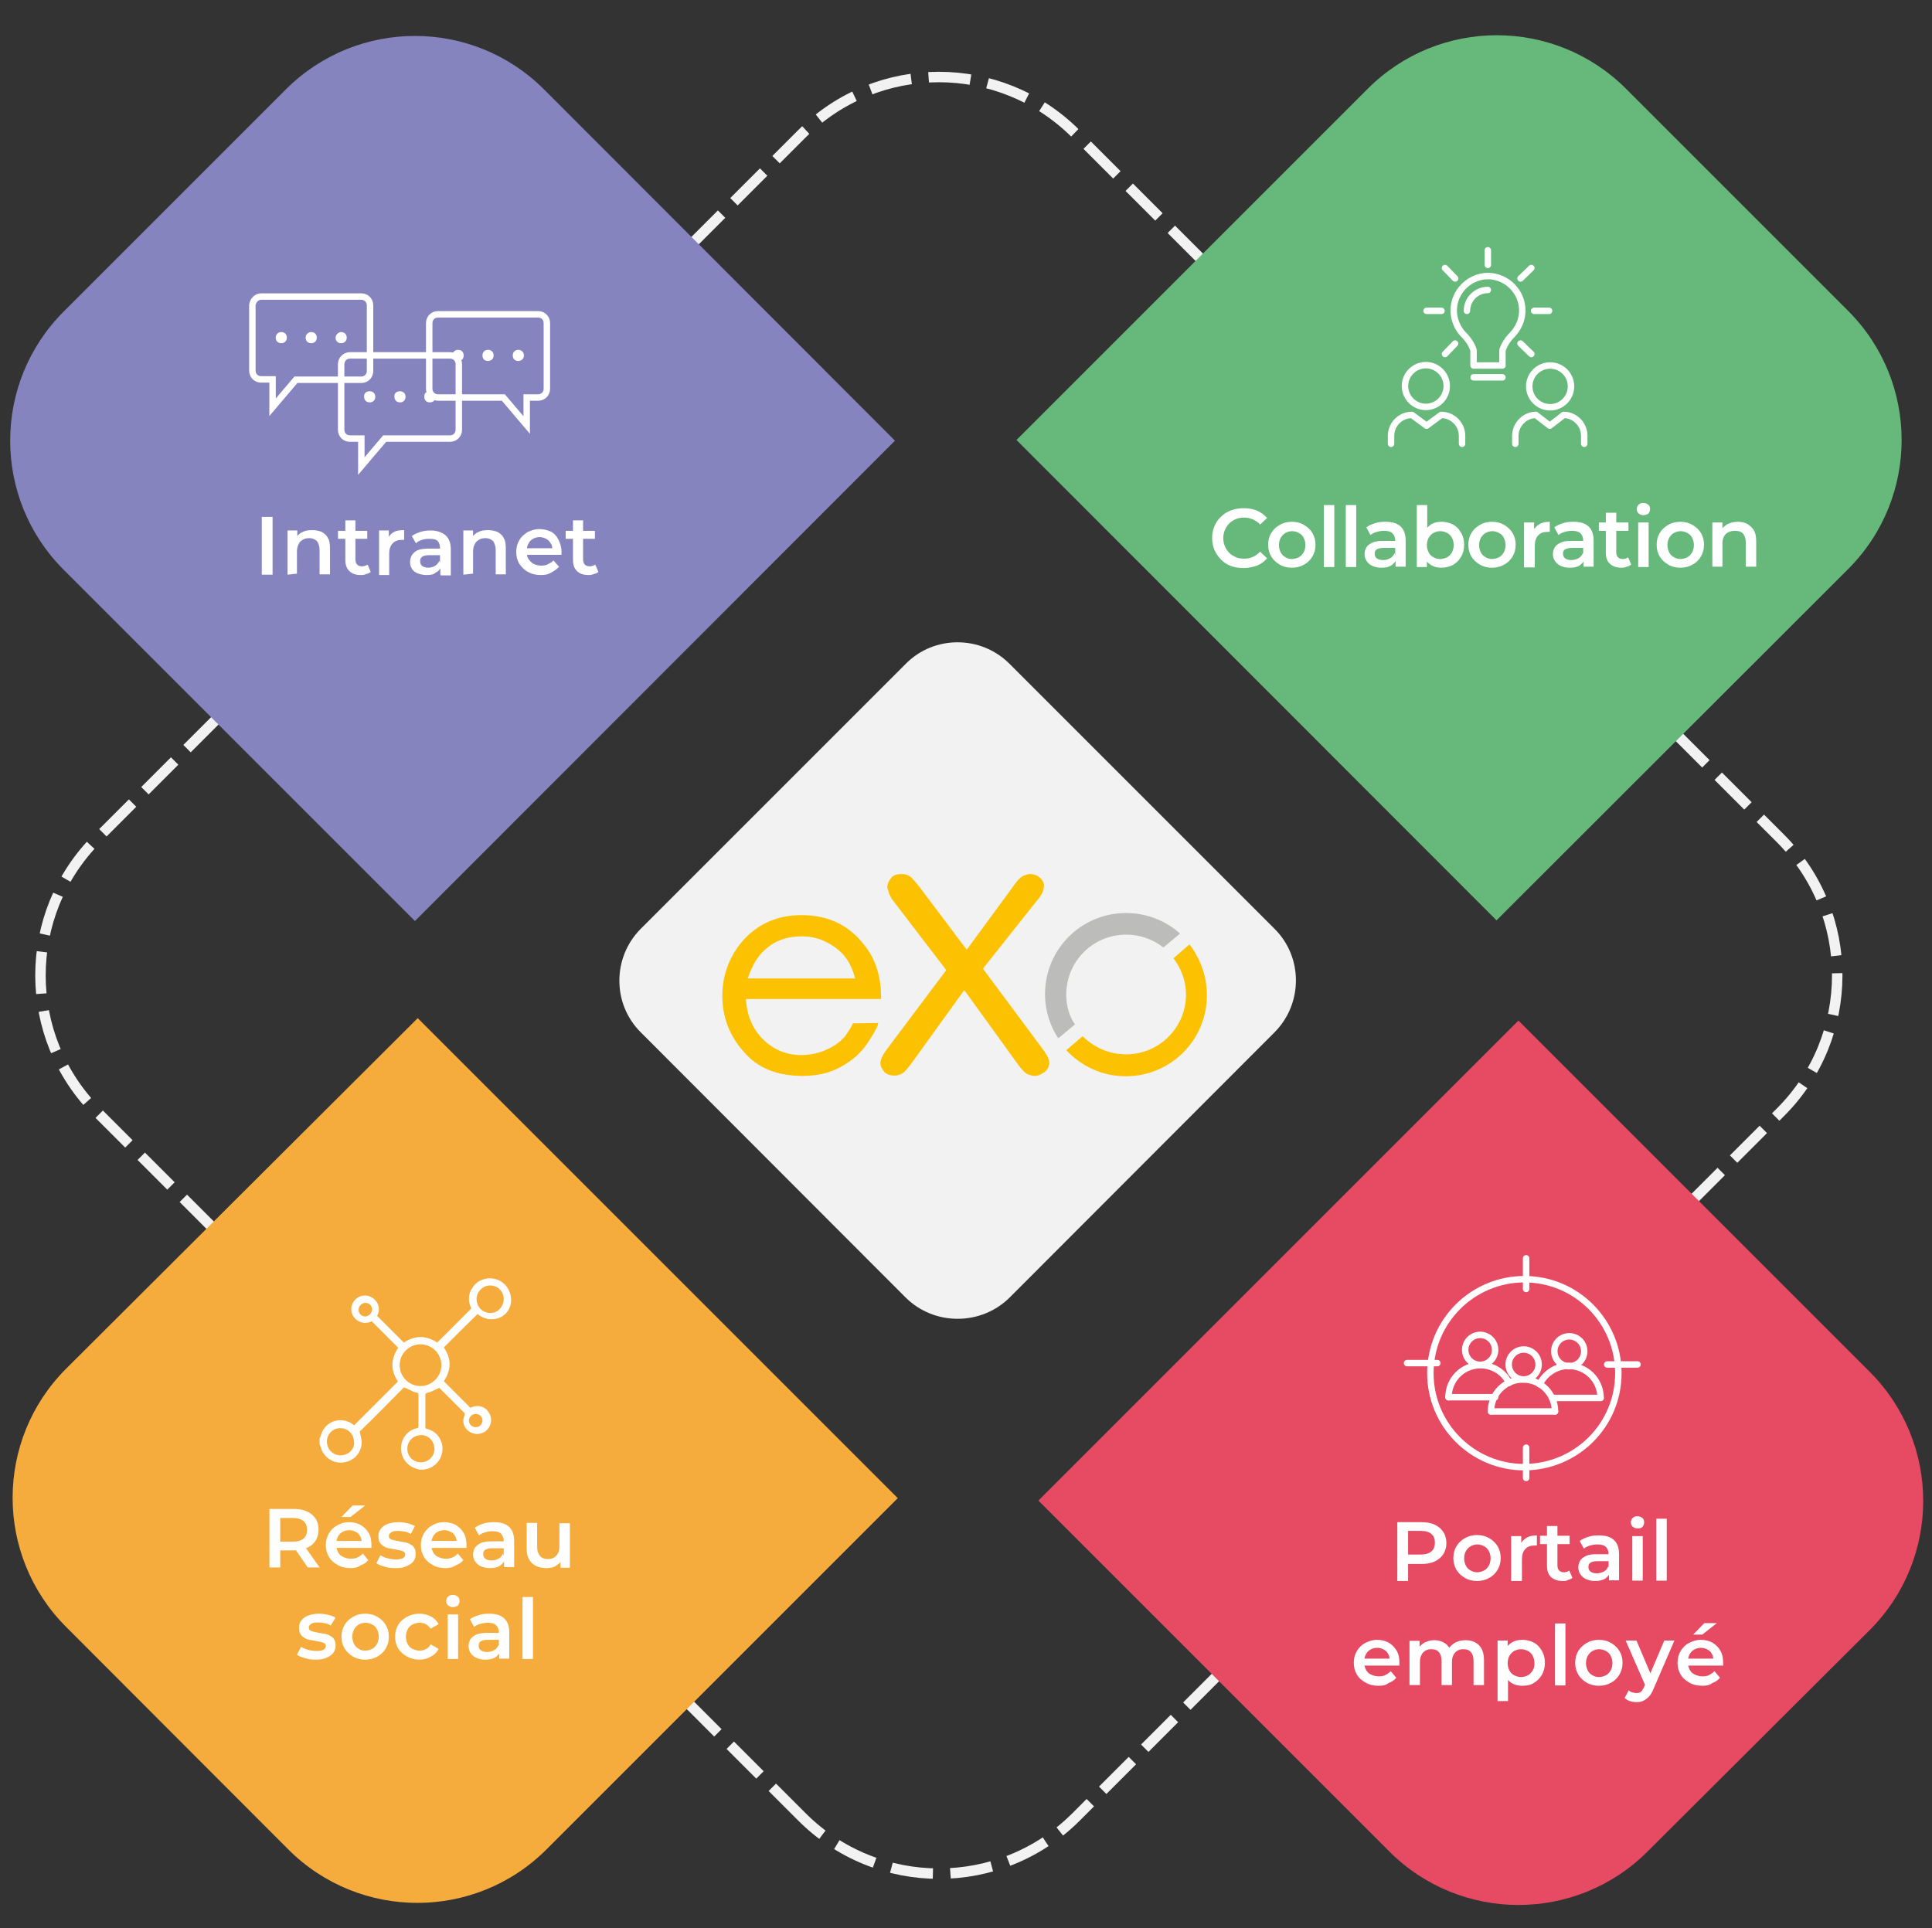
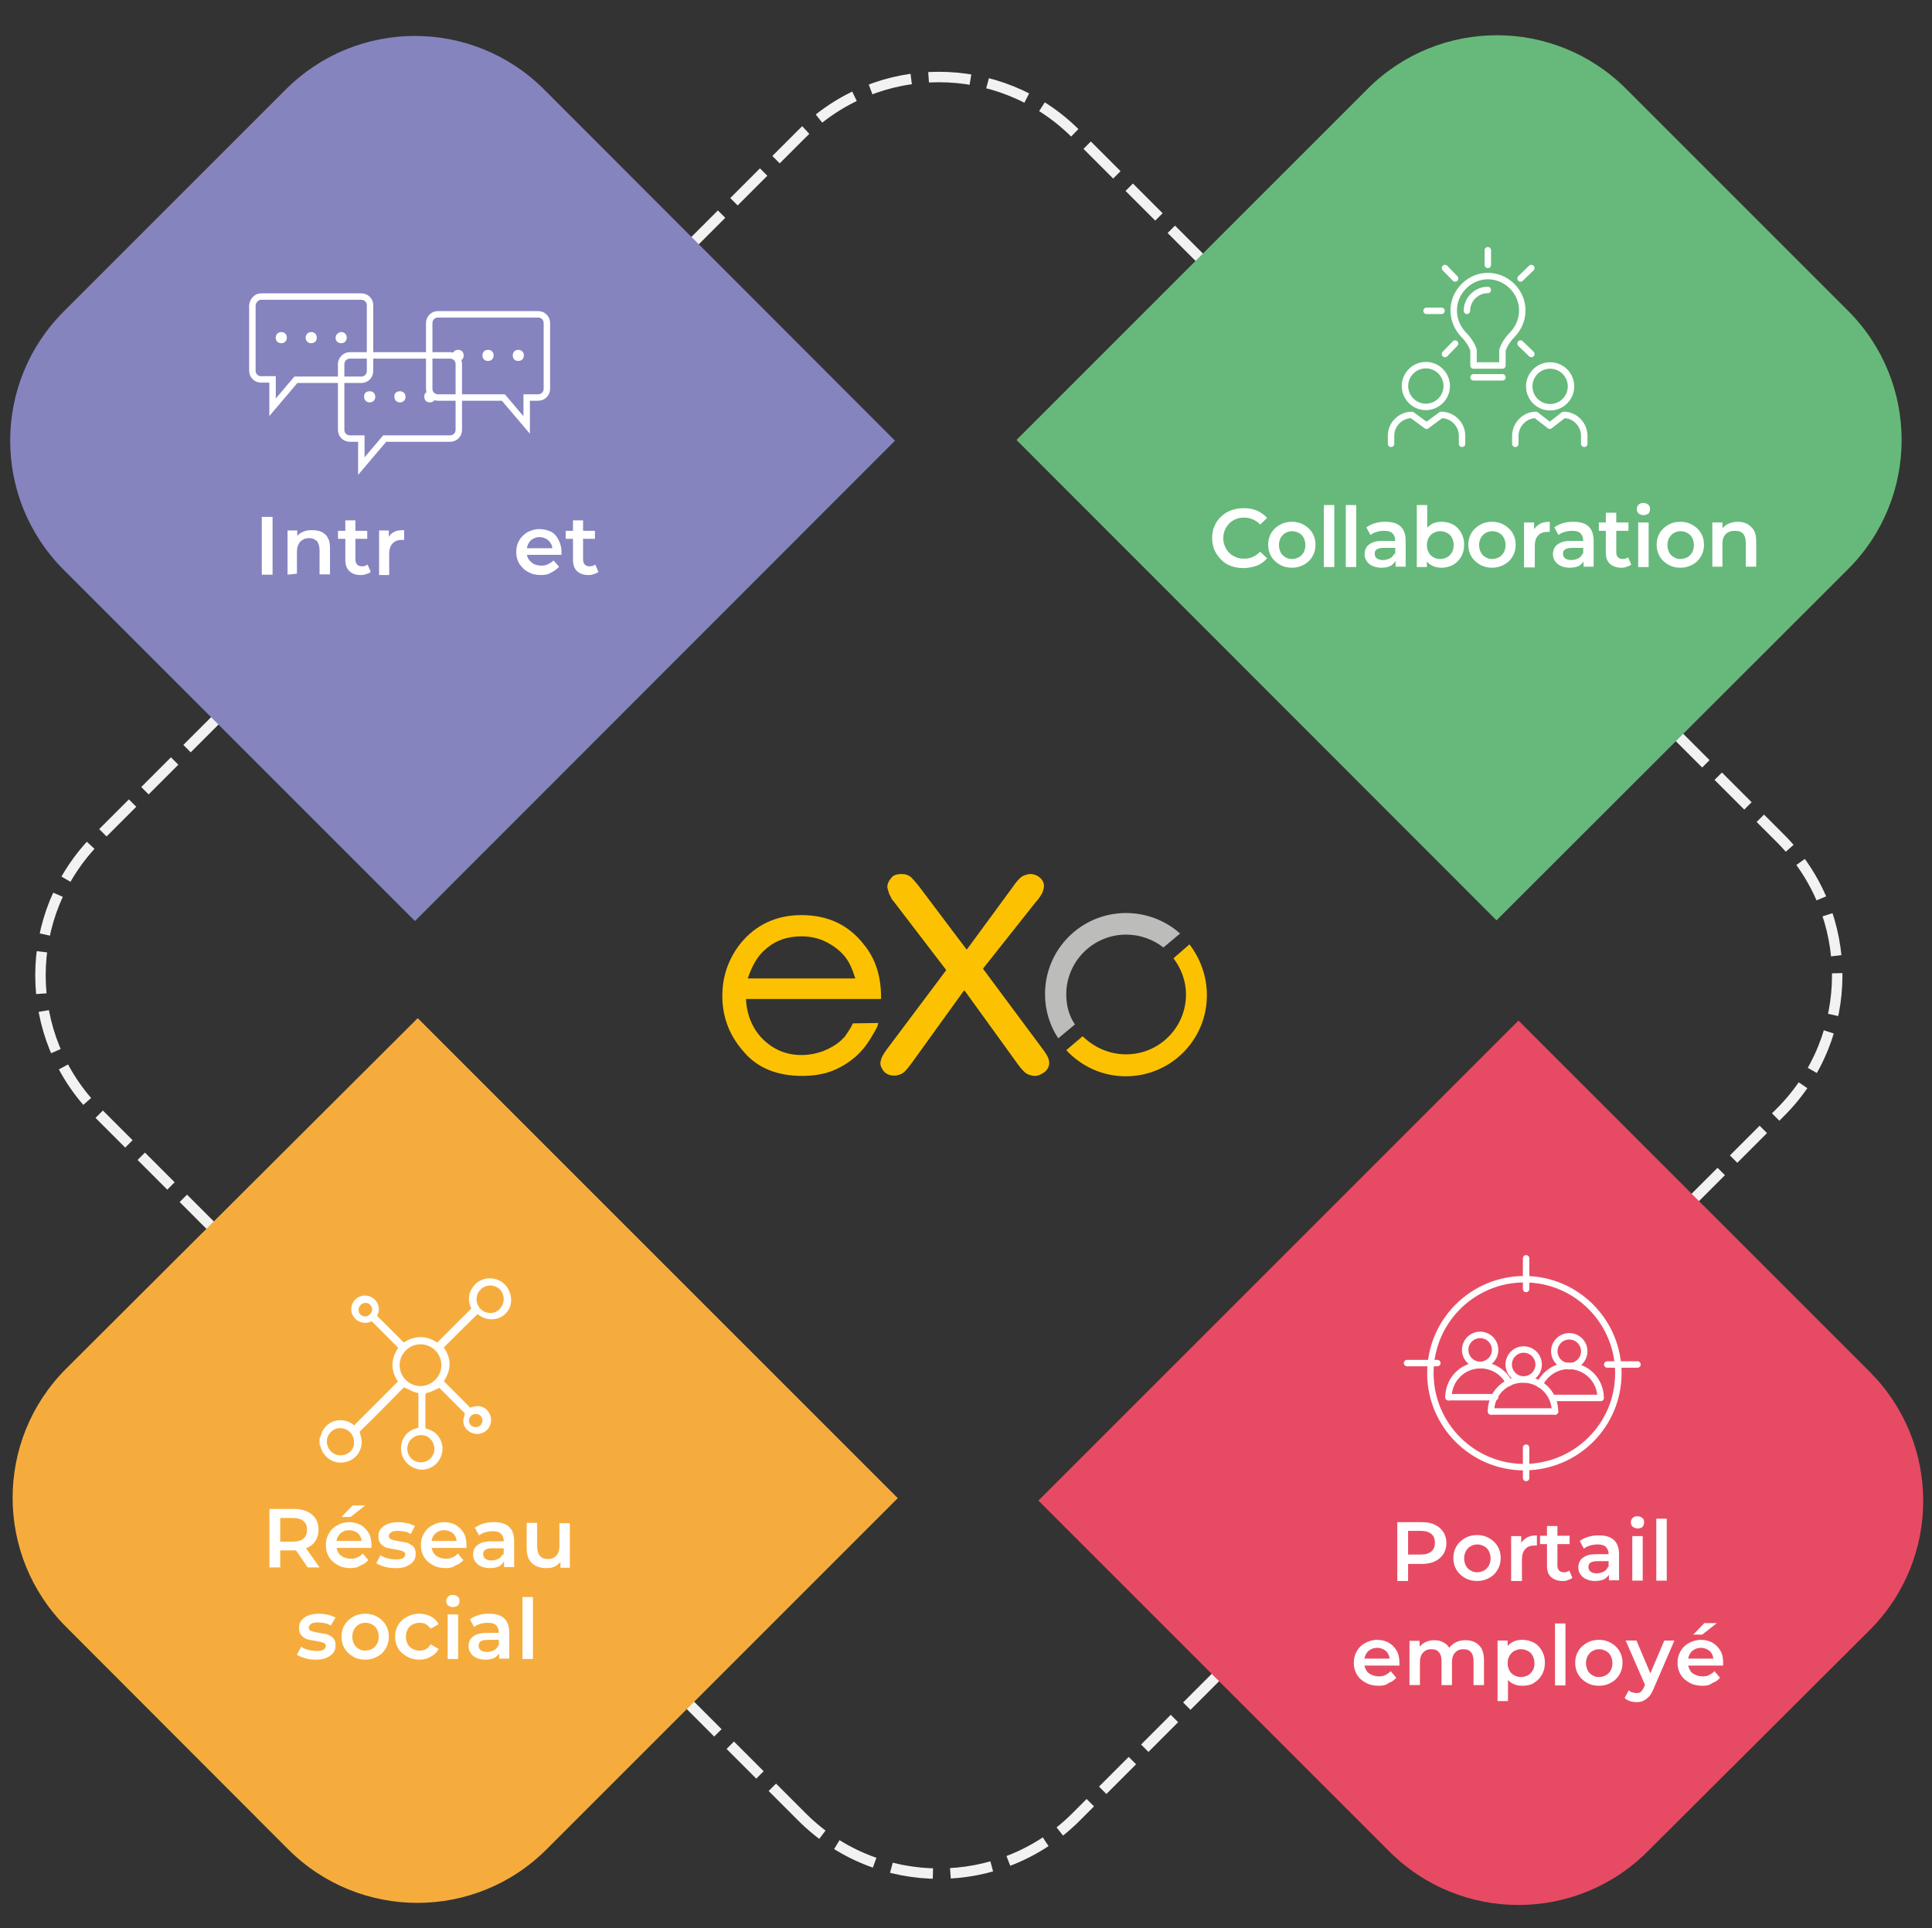
<svg xmlns="http://www.w3.org/2000/svg" xmlns:xlink="http://www.w3.org/1999/xlink" version="1.1" id="Calque_1" x="0px" y="0px" viewBox="0 0 555 554" style="enable-background:new 0 0 555 554;" xml:space="preserve">
  <rect x="0" y="0" width="555" height="554" fill="#333333" stroke="none" />
  <style type="text/css">
	.st0{display:none;}
	.st1{display:inline;}
	
		.st2{clip-path:url(#SVGID_00000116929903189360838680000016893449819343629984_);fill:none;stroke:#F2F2F2;stroke-width:3;stroke-miterlimit:10;stroke-dasharray:12.065,5.027;}
	.st3{clip-path:url(#SVGID_00000034778476762210477980000005500660942098586769_);fill:#66B97A;}
	.st4{clip-path:url(#SVGID_00000161620966853982249010000005523151024871909796_);fill:#F2F2F2;}
	.st5{clip-path:url(#SVGID_00000143575716018823130890000002610826292830484405_);fill:#8584BF;}
	.st6{clip-path:url(#SVGID_00000137113035046006502670000008091949349437907633_);fill:#E74B63;}
	.st7{clip-path:url(#SVGID_00000144316291908765210310000014644337205765420216_);fill:#F6AC3D;}
	.st8{clip-path:url(#SVGID_00000131341530765240590130000002029567482443106472_);fill:#FCC201;}
	.st9{clip-path:url(#SVGID_00000030444694250209640930000014626263648528421762_);fill:#FCC201;}
	.st10{clip-path:url(#SVGID_00000039842008383491294440000003263009799582112424_);fill:#FCC201;}
	.st11{clip-path:url(#SVGID_00000156579930677346066220000013963602241234770366_);fill:#BCBCBA;}
	
		.st12{clip-path:url(#SVGID_00000096054838913238407340000000476813495588876688_);fill:none;stroke:#F2F2F2;stroke-width:3;stroke-miterlimit:10;stroke-dasharray:12.065,5.027;}
	.st13{clip-path:url(#SVGID_00000129904814785310529340000006215314172235895948_);fill:#66B97A;}
	.st14{clip-path:url(#SVGID_00000143597515010277083150000014530959759584105875_);fill:#F2F2F2;}
	.st15{clip-path:url(#SVGID_00000085935971766483065720000013525551614931582082_);fill:#8584BF;}
	.st16{clip-path:url(#SVGID_00000069397406113606721360000003078132774053009333_);fill:#E74B63;}
	.st17{clip-path:url(#SVGID_00000129884176344755329930000015949057607184556720_);fill:#F6AC3D;}
	.st18{clip-path:url(#SVGID_00000152261868893880743070000011791621533970105251_);fill:#FCC201;}
	.st19{clip-path:url(#SVGID_00000033332387147723659320000004773661911139108501_);fill:#FCC201;}
	.st20{clip-path:url(#SVGID_00000131334938470021082320000007539174229148495256_);fill:#FCC201;}
	.st21{clip-path:url(#SVGID_00000144335541317013806030000012370220520105198518_);fill:#BCBCBA;}
	.st22{clip-path:url(#SVGID_00000066504359573363151990000008316807092364107415_);fill:#FFFFFF;}
	
		.st23{clip-path:url(#SVGID_00000118379015518971875050000015047990181257683358_);fill:none;stroke:#FFFFFF;stroke-width:1.851;stroke-linecap:round;stroke-linejoin:round;stroke-miterlimit:10;}
	
		.st24{clip-path:url(#SVGID_00000024702046378361579290000014307121968178576789_);fill:none;stroke:#FFFFFF;stroke-width:1.851;stroke-linecap:round;stroke-linejoin:round;stroke-miterlimit:10;}
	
		.st25{clip-path:url(#SVGID_00000033328893130459463610000008646687599954484906_);fill:none;stroke:#FFFFFF;stroke-width:1.851;stroke-linecap:round;stroke-linejoin:round;stroke-miterlimit:10;}
	
		.st26{clip-path:url(#SVGID_00000068636237291290559160000008070391151677374607_);fill:none;stroke:#FFFFFF;stroke-width:1.851;stroke-linecap:round;stroke-linejoin:round;stroke-miterlimit:10;}
	
		.st27{clip-path:url(#SVGID_00000076580114169997737040000017121537570088469907_);fill:none;stroke:#FFFFFF;stroke-width:1.851;stroke-linecap:round;stroke-linejoin:round;stroke-miterlimit:10;}
	
		.st28{clip-path:url(#SVGID_00000000206118299561651840000012190110636525384105_);fill:none;stroke:#FFFFFF;stroke-width:1.851;stroke-linecap:round;stroke-linejoin:round;stroke-miterlimit:10;}
	
		.st29{clip-path:url(#SVGID_00000046316388165912443430000005981252984159868051_);fill:none;stroke:#FFFFFF;stroke-width:1.851;stroke-linecap:round;stroke-linejoin:round;stroke-miterlimit:10;}
	
		.st30{clip-path:url(#SVGID_00000031209249483206689690000002381553481429007782_);fill:none;stroke:#FFFFFF;stroke-width:1.851;stroke-linecap:round;stroke-linejoin:round;stroke-miterlimit:10;}
	
		.st31{clip-path:url(#SVGID_00000154403534549598609170000000543424954167150261_);fill:none;stroke:#FFFFFF;stroke-width:1.851;stroke-linecap:round;stroke-linejoin:round;stroke-miterlimit:10;}
	
		.st32{clip-path:url(#SVGID_00000153670152027032612120000014444384016223878277_);fill:none;stroke:#FFFFFF;stroke-width:1.851;stroke-linecap:round;stroke-linejoin:round;stroke-miterlimit:10;}
	
		.st33{clip-path:url(#SVGID_00000069389362818047692710000013111703011422696881_);fill:none;stroke:#FFFFFF;stroke-width:1.851;stroke-linecap:round;stroke-linejoin:round;stroke-miterlimit:10;}
	
		.st34{clip-path:url(#SVGID_00000152957263825426471890000009909424554581452721_);fill:none;stroke:#FFFFFF;stroke-width:1.851;stroke-linecap:round;stroke-linejoin:round;stroke-miterlimit:10;}
	
		.st35{clip-path:url(#SVGID_00000050655441373365275940000013014329549422386840_);fill:none;stroke:#FFFFFF;stroke-width:1.851;stroke-linecap:round;stroke-linejoin:round;stroke-miterlimit:10;}
	
		.st36{clip-path:url(#SVGID_00000054946352143693747340000007923426504881963701_);fill:none;stroke:#FFFFFF;stroke-width:1.851;stroke-linecap:round;stroke-linejoin:round;stroke-miterlimit:10;}
	
		.st37{clip-path:url(#SVGID_00000152259900995628039330000003045485078661198778_);fill:none;stroke:#FFFFFF;stroke-width:1.851;stroke-linecap:round;stroke-linejoin:round;stroke-miterlimit:10;}
	
		.st38{clip-path:url(#SVGID_00000170266281190463618800000017282451596682311563_);fill:none;stroke:#FFFFFF;stroke-width:1.851;stroke-linecap:round;stroke-linejoin:round;stroke-miterlimit:10;}
	
		.st39{clip-path:url(#SVGID_00000084489890534150061670000012511509575342402710_);fill:none;stroke:#FFFFFF;stroke-width:1.851;stroke-linecap:round;stroke-linejoin:round;stroke-miterlimit:10;}
	
		.st40{clip-path:url(#SVGID_00000121266694102154687890000014207294959919956910_);fill:none;stroke:#FFFFFF;stroke-width:1.851;stroke-linecap:round;stroke-linejoin:round;stroke-miterlimit:10;}
	
		.st41{clip-path:url(#SVGID_00000101076655829013074000000001607505417015725456_);fill:none;stroke:#FFFFFF;stroke-width:1.851;stroke-linecap:round;stroke-linejoin:round;stroke-miterlimit:10;}
	
		.st42{clip-path:url(#SVGID_00000018219465196540672850000005181066072141847961_);fill:none;stroke:#FFFFFF;stroke-width:1.851;stroke-linecap:round;stroke-linejoin:round;stroke-miterlimit:10;}
	
		.st43{clip-path:url(#SVGID_00000036933233642433203080000014305242640924700289_);fill:none;stroke:#FFFFFF;stroke-width:1.851;stroke-linecap:round;stroke-linejoin:round;stroke-miterlimit:10;}
	
		.st44{clip-path:url(#SVGID_00000018237441711837189890000009519479263546811530_);fill:none;stroke:#FFFFFF;stroke-width:1.851;stroke-linecap:round;stroke-linejoin:round;stroke-miterlimit:10;}
	
		.st45{clip-path:url(#SVGID_00000158001348554387565050000006830475782775214240_);fill:none;stroke:#FFFFFF;stroke-width:1.851;stroke-linecap:round;stroke-linejoin:round;stroke-miterlimit:10;}
	
		.st46{clip-path:url(#SVGID_00000023991006289365315120000005888774354272845242_);fill:none;stroke:#FFFFFF;stroke-width:1.851;stroke-linecap:round;stroke-linejoin:round;stroke-miterlimit:10;}
	
		.st47{clip-path:url(#SVGID_00000100375273544348238590000009132542527527042179_);fill:none;stroke:#FFFFFF;stroke-width:1.851;stroke-linecap:round;stroke-linejoin:round;stroke-miterlimit:10;}
	
		.st48{clip-path:url(#SVGID_00000083074682042651587060000000102840665070226341_);fill:none;stroke:#FFFFFF;stroke-width:1.851;stroke-linecap:round;stroke-linejoin:round;stroke-miterlimit:10;}
	
		.st49{clip-path:url(#SVGID_00000090279943647139705760000002583468554324004745_);fill:none;stroke:#FFFFFF;stroke-width:1.851;stroke-linecap:round;stroke-linejoin:round;stroke-miterlimit:10;}
	
		.st50{clip-path:url(#SVGID_00000156560718383655443910000000653084401057340857_);fill:none;stroke:#FFFFFF;stroke-width:1.851;stroke-linecap:round;stroke-linejoin:round;stroke-miterlimit:10;}
	.st51{fill:#FFFFFF;}
	
		.st52{clip-path:url(#SVGID_00000107550713209090432310000013671250579482425261_);fill:none;stroke:#FFFFFF;stroke-width:1.851;stroke-miterlimit:10;}
	
		.st53{clip-path:url(#SVGID_00000117662912692366320760000003983643145579218618_);fill-rule:evenodd;clip-rule:evenodd;fill:#FFFFFF;}
	
		.st54{clip-path:url(#SVGID_00000034053907006375201170000000328453251288187542_);fill:none;stroke:#FFFFFF;stroke-width:1.851;stroke-miterlimit:10;}
	
		.st55{clip-path:url(#SVGID_00000153681915058153701280000001857328486616914318_);fill-rule:evenodd;clip-rule:evenodd;fill:#FFFFFF;}
	
		.st56{clip-path:url(#SVGID_00000171721877057732788030000011976898263793124525_);fill:none;stroke:#FFFFFF;stroke-width:1.851;stroke-miterlimit:10;}
	
		.st57{clip-path:url(#SVGID_00000153676279909351216620000004501099451715709626_);fill:none;stroke:#FFFFFF;stroke-width:0.979;stroke-miterlimit:10;}
	
		.st58{clip-path:url(#SVGID_00000039838223188165106760000000290404300215927179_);fill:none;stroke:#FFFFFF;stroke-width:0.979;stroke-miterlimit:10;}
	
		.st59{clip-path:url(#SVGID_00000005983783044134018310000006640536902226527643_);fill-rule:evenodd;clip-rule:evenodd;fill:#FFFFFF;}
	
		.st60{clip-path:url(#SVGID_00000103263873953083212920000004913115161321273534_);fill-rule:evenodd;clip-rule:evenodd;fill:#FFFFFF;}
	
		.st61{clip-path:url(#SVGID_00000016786972575896597970000016836722503565438104_);fill-rule:evenodd;clip-rule:evenodd;fill:#FFFFFF;}
</style>
  <g class="st0">
    <g class="st1">
      <g>
        <g>
          <defs>
            <rect id="SVGID_1_" x="2.5" y="-125.2" width="542" height="766.5" />
          </defs>
          <clipPath id="SVGID_00000176017149655361916240000014637964655680011914_">
            <use xlink:href="#SVGID_1_" style="overflow:visible;" />
          </clipPath>
          <path style="clip-path:url(#SVGID_00000176017149655361916240000014637964655680011914_);fill:none;stroke:#F2F2F2;stroke-width:3;stroke-miterlimit:10;stroke-dasharray:12.065,5.027;" d="      M233.5,434.8L83.8,285.2c-16-16-16-42.2,0-58.2L233.5,77.3c16-16,42.2-16,58.2,0L441.4,227c16,16,16,42.2,0,58.2L291.7,434.8      C275.6,450.8,249.5,450.8,233.5,434.8z" />
        </g>
      </g>
    </g>
    <g class="st1">
      <g>
        <g>
          <defs>
            <rect id="SVGID_00000067914934127540113360000013258726136750068143_" x="2.5" y="-125.2" width="542" height="766.5" />
          </defs>
          <clipPath id="SVGID_00000088106763377011288720000016233042647523318964_">
            <use xlink:href="#SVGID_00000067914934127540113360000013258726136750068143_" style="overflow:visible;" />
          </clipPath>
          <path style="clip-path:url(#SVGID_00000088106763377011288720000016233042647523318964_);fill:#66B97A;" d="M380.9,244.4      L279,142.5l74.6-74.6c15.1-15.1,39.6-15.1,54.7,0l47.2,47.2c15.1,15.1,15.1,39.6,0,54.7L380.9,244.4z" />
        </g>
      </g>
    </g>
    <g class="st1">
      <g>
        <g>
          <defs>
            <rect id="SVGID_00000165224670502737420760000013622189112855573143_" x="2.5" y="-125.2" width="542" height="766.5" />
          </defs>
          <clipPath id="SVGID_00000100352796546909322180000004466505791165873580_">
            <use xlink:href="#SVGID_00000165224670502737420760000013622189112855573143_" style="overflow:visible;" />
          </clipPath>
          <path style="clip-path:url(#SVGID_00000100352796546909322180000004466505791165873580_);fill:#F2F2F2;" d="M255.5,324.5      l-56.4-56.3c-6-6-6-15.8,0-21.9l56.4-56.4c6-6,15.8-6,21.9,0l56.4,56.4c6,6,6,15.8,0,21.9l-56.4,56.3      C271.4,330.6,261.5,330.6,255.5,324.5" />
        </g>
      </g>
    </g>
    <g class="st1">
      <g>
        <g>
          <defs>
            <rect id="SVGID_00000040566109548891003070000005899127229638157471_" x="2.5" y="-125.2" width="542" height="766.5" />
          </defs>
          <clipPath id="SVGID_00000104669557463382357160000017540906473821201588_">
            <use xlink:href="#SVGID_00000040566109548891003070000005899127229638157471_" style="overflow:visible;" />
          </clipPath>
          <path style="clip-path:url(#SVGID_00000104669557463382357160000017540906473821201588_);fill:#8584BF;" d="M253.3,142.6      l-101.9,102L76.8,170c-15.1-15.1-15.1-39.6,0-54.7L124,68.1c15.1-15.1,39.6-15.1,54.7,0L253.3,142.6z" />
        </g>
      </g>
    </g>
    <g class="st1">
      <g>
        <g>
          <defs>
            <rect id="SVGID_00000070101960880668748620000015896628606768518068_" x="2.5" y="-125.2" width="542" height="766.5" />
          </defs>
          <clipPath id="SVGID_00000091733240982198649670000012080365390454043021_">
            <use xlink:href="#SVGID_00000070101960880668748620000015896628606768518068_" style="overflow:visible;" />
          </clipPath>
          <path style="clip-path:url(#SVGID_00000091733240982198649670000012080365390454043021_);fill:#E74B63;" d="M283.7,367.6      l101.9-101.9l74.6,74.6c15.1,15.1,15.1,39.6,0,54.7L413,442.2c-15.1,15.1-39.6,15.1-54.7,0L283.7,367.6z" />
        </g>
      </g>
    </g>
    <g class="st1">
      <g>
        <g>
          <defs>
            <rect id="SVGID_00000148641616859153994180000005838563876887070906_" x="2.5" y="-125.2" width="542" height="766.5" />
          </defs>
          <clipPath id="SVGID_00000126300356553886567050000015332171220350934192_">
            <use xlink:href="#SVGID_00000148641616859153994180000005838563876887070906_" style="overflow:visible;" />
          </clipPath>
-           <path style="clip-path:url(#SVGID_00000126300356553886567050000015332171220350934192_);fill:#F6AC3D;" d="M151.9,265.2      L253.8,367l-74.6,74.6c-15.1,15.1-39.6,15.1-54.7,0l-47.2-47.2c-15.1-15.1-15.1-39.6,0-54.7L151.9,265.2z" />
        </g>
      </g>
    </g>
    <g class="st1">
      <g>
        <g>
          <defs>
            <rect id="SVGID_00000075161574692235402840000013825873827771017892_" x="2.5" y="-125.2" width="542" height="766.5" />
          </defs>
          <clipPath id="SVGID_00000098931357484027729140000003886420154650965899_">
            <use xlink:href="#SVGID_00000075161574692235402840000013825873827771017892_" style="overflow:visible;" />
          </clipPath>
          <path style="clip-path:url(#SVGID_00000098931357484027729140000003886420154650965899_);fill:#FCC201;" d="M282.8,277.4      c-0.5,0-0.9-0.1-1.5-0.4c-0.4-0.2-1.1-0.7-2.4-2.5l-10.7-14.9l-0.3-0.4l-0.3,0.4l-10.9,15c-0.6,0.9-1.2,1.5-1.7,2      s-1.1,0.6-1.9,0.6c-0.9,0-1.6-0.3-2.2-0.8s-0.8-1.2-0.8-1.8c0-0.3,0.1-0.5,0.2-0.9c0.1-0.3,0.4-0.8,1.2-2l12.4-16.6l0.2-0.2      l-0.2-0.2l-11-14.3l0,0l0,0c0,0-0.1-0.1-0.3-0.5c-0.2-0.3-0.4-0.5-0.5-0.9c-0.2-0.4-0.4-0.7-0.5-1.1c-0.2-0.4-0.2-0.6-0.2-0.9      c0-0.5,0.3-1.1,0.7-1.7c0.5-0.6,1.2-0.9,2.3-0.9c0.8,0,1.5,0.2,1.9,0.6c0.5,0.5,1.1,1.2,1.7,2.2l9.7,12.8l0.3,0.4l0.3-0.4      l9.6-12.8c1.3-1.8,2-2.4,2.4-2.5c0.5-0.2,1.1-0.4,1.5-0.4c0.9,0,1.5,0.3,2.2,0.8c0.5,0.5,0.8,1.1,0.8,1.7c0,0.3-0.1,0.6-0.2,1.1      c-0.1,0.3-0.5,1-1.5,2.4L272,254.5l-0.2,0.2l0.2,0.2l12.1,16.5c0.4,0.5,0.7,1.1,1.2,1.7c0.4,0.6,0.5,1.2,0.5,1.6      c0,0.7-0.3,1.4-0.9,1.9C284.3,277.2,283.6,277.4,282.8,277.4" />
        </g>
      </g>
    </g>
    <g class="st1">
      <g>
        <g>
          <defs>
            <rect id="SVGID_00000089539348430791981340000004885411390662175164_" x="2.5" y="-125.2" width="542" height="766.5" />
          </defs>
          <clipPath id="SVGID_00000149368526120775678090000004390209852404490638_">
            <use xlink:href="#SVGID_00000089539348430791981340000004885411390662175164_" style="overflow:visible;" />
          </clipPath>
          <path style="clip-path:url(#SVGID_00000149368526120775678090000004390209852404490638_);fill:#FCC201;" d="M244.3,266.2      c-0.5,1-0.9,1.7-1.7,2.7c-0.3,0.3-0.5,0.6-0.8,0.8c-1,0.9-2.4,1.6-3.8,2.2c-1.5,0.5-3,0.8-4.6,0.8c-3.3,0-6-1.2-8.2-3.5      c-2.1-2.2-3.3-5.1-3.5-8.5h28.8v-0.4c0-4.5-1.3-8.2-3.6-11.2c-3.3-4.2-7.8-6.4-13.4-6.4c-5.4,0-9.7,2.1-12.9,6.2      c-2.5,3.2-3.8,6.9-3.8,11.1c0,4.4,1.5,8.4,4.5,11.8c3,3.5,7.2,5.3,12.5,5.3c2.4,0,4.6-0.4,6.5-1.1s3.6-1.8,5.2-3.2      c0.1-0.1,0.3-0.3,0.4-0.4l0.1-0.1c1.2-1.2,2.2-2.5,3.1-4.3c0.1-0.2,0.3-0.5,0.4-0.6l0.1-0.1l0.1-0.3l0,0      c0.2-0.4,0.4-0.7,0.4-1.1L244.3,266.2z M225.6,250.7c2.2-1.9,4.8-2.9,7.8-2.9c1.8,0,3.6,0.4,5.3,1.2c1.6,0.8,3,1.8,4,3.1      c0.9,1.2,1.6,2.7,2.2,4.6H222C222.9,254,224.1,251.9,225.6,250.7" />
        </g>
      </g>
    </g>
    <g class="st1">
      <g>
        <g>
          <defs>
            <rect id="SVGID_00000021080145815733175730000009863403987085371035_" x="2.5" y="-125.2" width="542" height="766.5" />
          </defs>
          <clipPath id="SVGID_00000101079249479166984450000016645136713210839426_">
            <use xlink:href="#SVGID_00000021080145815733175730000009863403987085371035_" style="overflow:visible;" />
          </clipPath>
          <path style="clip-path:url(#SVGID_00000101079249479166984450000016645136713210839426_);fill:#FCC201;" d="M312.3,252.5      c1.6,2.2,2.6,4.8,2.6,7.7c0,7-5.6,12.7-12.7,12.7c-3.6,0-6.8-1.5-9.1-3.9l-3.5,3c3.2,3.4,7.6,5.5,12.7,5.5      c9.6,0,17.3-7.7,17.3-17.3c0-4.1-1.4-7.8-3.7-10.7L312.3,252.5z" />
        </g>
      </g>
    </g>
    <g class="st1">
      <g>
        <g>
          <defs>
            <rect id="SVGID_00000158022075638977289080000015900454391497113493_" x="2.5" y="-125.2" width="542" height="766.5" />
          </defs>
          <clipPath id="SVGID_00000019660926226035946010000017849524696785630878_">
            <use xlink:href="#SVGID_00000158022075638977289080000015900454391497113493_" style="overflow:visible;" />
          </clipPath>
          <path style="clip-path:url(#SVGID_00000019660926226035946010000017849524696785630878_);fill:#BCBCBA;" d="M289.6,260.2      c0-7,5.6-12.7,12.7-12.7c3,0,5.7,1,7.9,2.7l3.6-3c-3-2.6-7-4.3-11.4-4.3c-9.6,0-17.3,7.7-17.3,17.3c0,3.5,1,6.6,2.7,9.4l3.6-3      C290.2,264.7,289.6,262.5,289.6,260.2" />
        </g>
      </g>
    </g>
  </g>
  <g>
    <g>
      <g>
        <g>
          <defs>
            <rect id="SVGID_00000078036360871893001030000016276916682121853084_" x="-82.2" y="-235.7" width="733.4" height="1037.2" />
          </defs>
          <clipPath id="SVGID_00000025428219839993262340000016318779665120037254_">
            <use xlink:href="#SVGID_00000078036360871893001030000016276916682121853084_" style="overflow:visible;" />
          </clipPath>
          <path style="clip-path:url(#SVGID_00000025428219839993262340000016318779665120037254_);fill:none;stroke:#F2F2F2;stroke-width:3;stroke-miterlimit:10;stroke-dasharray:12.065,5.027;" d="      M230.4,522L27.9,319.5c-21.7-21.7-21.7-56.9,0-78.6L230.4,38.4c21.7-21.7,56.9-21.7,78.6,0l202.5,202.5      c21.7,21.7,21.7,56.9,0,78.6L309.1,522C287.4,543.7,252.1,543.7,230.4,522z" />
        </g>
      </g>
    </g>
    <g>
      <g>
        <g>
          <defs>
            <rect id="SVGID_00000040543295119489779730000003211098572918637246_" x="-82.2" y="-235.7" width="733.4" height="1037.2" />
          </defs>
          <clipPath id="SVGID_00000144326969334399991700000007999573238689270166_">
            <use xlink:href="#SVGID_00000040543295119489779730000003211098572918637246_" style="overflow:visible;" />
          </clipPath>
          <path style="clip-path:url(#SVGID_00000144326969334399991700000007999573238689270166_);fill:#66B97A;" d="M429.9,264.4      L292,126.4L392.9,25.5c20.5-20.5,53.7-20.5,74.2,0l63.8,63.8c20.5,20.5,20.5,53.7,0,74.2L429.9,264.4z" />
        </g>
      </g>
    </g>
    <g>
      <g>
        <g>
          <defs>
            <rect id="SVGID_00000106120854927220132110000016011568202065772223_" x="-82.2" y="-235.7" width="733.4" height="1037.2" />
          </defs>
          <clipPath id="SVGID_00000126320623074747315860000005337726028017966236_">
            <use xlink:href="#SVGID_00000106120854927220132110000016011568202065772223_" style="overflow:visible;" />
          </clipPath>
-           <path style="clip-path:url(#SVGID_00000126320623074747315860000005337726028017966236_);fill:#F2F2F2;" d="M260.2,372.8      L184,296.5c-8.1-8.1-8.1-21.4,0-29.6l76.3-76.3c8.1-8.1,21.4-8.1,29.6,0l76.3,76.3c8.1,8.1,8.1,21.4,0,29.6L290,372.8      C281.8,380.9,268.4,380.9,260.2,372.8" />
        </g>
      </g>
    </g>
    <g>
      <g>
        <g>
          <defs>
            <rect id="SVGID_00000078746557774299308760000014558171811624906131_" x="-82.2" y="-235.7" width="733.4" height="1037.2" />
          </defs>
          <clipPath id="SVGID_00000118387217688129328030000004143003156466123142_">
            <use xlink:href="#SVGID_00000078746557774299308760000014558171811624906131_" style="overflow:visible;" />
          </clipPath>
          <path style="clip-path:url(#SVGID_00000118387217688129328030000004143003156466123142_);fill:#8584BF;" d="M257.1,126.6      l-137.9,138L18.3,163.7c-20.5-20.5-20.5-53.7,0-74.2l63.8-63.8c20.5-20.5,53.7-20.5,74.2,0L257.1,126.6z" />
        </g>
      </g>
    </g>
    <g>
      <g>
        <g>
          <defs>
            <rect id="SVGID_00000005972861832817189240000004531739021096958646_" x="-82.2" y="-235.7" width="733.4" height="1037.2" />
          </defs>
          <clipPath id="SVGID_00000016790749585405141360000008047452425433626524_">
            <use xlink:href="#SVGID_00000005972861832817189240000004531739021096958646_" style="overflow:visible;" />
          </clipPath>
          <path style="clip-path:url(#SVGID_00000016790749585405141360000008047452425433626524_);fill:#E74B63;" d="M298.3,431.1      l137.9-137.9l100.9,100.9c20.5,20.5,20.5,53.7,0,74.2l-63.8,63.6c-20.5,20.5-53.7,20.5-74.2,0L298.3,431.1z" />
        </g>
      </g>
    </g>
    <g>
      <g>
        <g>
          <defs>
            <rect id="SVGID_00000062186364714790805080000009523100663858745995_" x="-82.2" y="-235.7" width="733.4" height="1037.2" />
          </defs>
          <clipPath id="SVGID_00000119822638679269111000000007449141294522825884_">
            <use xlink:href="#SVGID_00000062186364714790805080000009523100663858745995_" style="overflow:visible;" />
          </clipPath>
          <path style="clip-path:url(#SVGID_00000119822638679269111000000007449141294522825884_);fill:#F6AC3D;" d="M120,292.5      l137.9,137.9L157,531.3c-20.5,20.5-53.7,20.5-74.2,0L19,467.4c-20.5-20.5-20.5-53.7,0-74.2L120,292.5z" />
        </g>
      </g>
    </g>
    <g>
      <g>
        <g>
          <defs>
            <rect id="SVGID_00000135669729334908025690000014851463462695307708_" x="-82.2" y="-235.7" width="733.4" height="1037.2" />
          </defs>
          <clipPath id="SVGID_00000134959842010927246160000013529331137822087044_">
            <use xlink:href="#SVGID_00000135669729334908025690000014851463462695307708_" style="overflow:visible;" />
          </clipPath>
          <path style="clip-path:url(#SVGID_00000134959842010927246160000013529331137822087044_);fill:#FCC201;" d="M297.2,309.1      c-0.5,0-1.3-0.2-2-0.5c-0.5-0.2-1.5-1-3.2-3.4L277.4,285l-0.4-0.5l-0.4,0.5l-14.7,20.4c-0.9,1.2-1.6,2.1-2.3,2.7      c-0.6,0.5-1.6,0.9-2.7,0.9c-1.3,0-2.2-0.4-2.9-1.1c-0.6-0.7-1.1-1.6-1.1-2.5c0-0.3,0.1-0.7,0.3-1.3c0.1-0.4,0.5-1.2,1.6-2.7      l16.8-22.4l0.2-0.3l-0.2-0.3l-14.7-19.2l0,0l0,0c0,0-0.1-0.2-0.4-0.5s-0.5-0.7-0.7-1.2c-0.3-0.5-0.5-1-0.6-1.5      c-0.2-0.5-0.3-0.9-0.3-1.3c0-0.6,0.3-1.5,1-2.3c0.5-0.9,1.6-1.3,3.1-1.3c1.2,0,1.9,0.3,2.7,0.9c0.6,0.6,1.5,1.6,2.5,2.9      l13.1,17.4l0.4,0.5l0.4-0.5l12.7-17.3c1.7-2.5,2.7-3.2,3.2-3.4c0.7-0.3,1.5-0.5,1.9-0.5c1.2,0,2.1,0.4,2.9,1.1      c0.7,0.6,1.1,1.5,1.1,2.3c0,0.4-0.1,0.9-0.3,1.5c-0.1,0.4-0.5,1.4-2.1,3.2L282.6,278l-0.2,0.3l0.2,0.3l16.5,22.2      c0.5,0.6,1.1,1.5,1.6,2.3c0.5,0.9,0.7,1.6,0.7,2.2c0,1.1-0.4,1.8-1.2,2.6C299.1,308.7,298.2,309.1,297.2,309.1" />
        </g>
      </g>
    </g>
    <g>
      <g>
        <g>
          <defs>
            <rect id="SVGID_00000111875530177053112630000017717169444109178005_" x="-82.2" y="-235.7" width="733.4" height="1037.2" />
          </defs>
          <clipPath id="SVGID_00000018218221329251116220000006444199083836770437_">
            <use xlink:href="#SVGID_00000111875530177053112630000017717169444109178005_" style="overflow:visible;" />
          </clipPath>
          <path style="clip-path:url(#SVGID_00000018218221329251116220000006444199083836770437_);fill:#FCC201;" d="M245,294      c-0.6,1.4-1.3,2.3-2.3,3.8c-0.4,0.4-0.7,0.7-1.2,1.2c-1.5,1.3-3.1,2.2-5.1,3c-2,0.7-4,1.1-6.2,1.1c-4.4,0-8.1-1.6-11.2-4.7      c-2.9-3-4.5-6.9-4.7-11.4h38.8v-0.5c0-6-1.6-11.1-4.9-15.1c-4.5-5.8-10.5-8.5-18-8.5c-7.2,0-13.2,2.8-17.6,8.3      c-3.4,4.4-5.1,9.4-5.1,14.9c0,6,2,11.4,6.1,16c4,4.8,9.8,7,16.9,7c3.2,0,6.2-0.5,8.7-1.5s4.9-2.5,7-4.4c0.2-0.2,0.4-0.4,0.5-0.5      l0.1-0.1c1.6-1.6,2.9-3.5,4.2-5.8c0.2-0.3,0.3-0.5,0.5-0.9c0-0.1,0.1-0.1,0.1-0.2l0.2-0.3l0,0c0.3-0.5,0.4-1.1,0.5-1.5L245,294z       M219.7,272.9c2.9-2.7,6.5-3.9,10.5-3.9c2.6,0,4.9,0.5,7.1,1.6c2.2,1.1,4,2.5,5.4,4.2c1.3,1.6,2.2,3.7,3,6.3h-30.9      C216.1,277.3,217.7,274.6,219.7,272.9" />
        </g>
      </g>
    </g>
    <g>
      <g>
        <g>
          <defs>
            <rect id="SVGID_00000151515184665071164360000016164185473660469159_" x="-82.2" y="-235.7" width="733.4" height="1037.2" />
          </defs>
          <clipPath id="SVGID_00000034055663109669081280000003879374158073398955_">
            <use xlink:href="#SVGID_00000151515184665071164360000016164185473660469159_" style="overflow:visible;" />
          </clipPath>
          <path style="clip-path:url(#SVGID_00000034055663109669081280000003879374158073398955_);fill:#FCC201;" d="M337.1,275.3      c2.2,2.9,3.6,6.5,3.6,10.4c0,9.5-7.7,17.2-17.2,17.2c-4.9,0-9.2-2-12.5-5.2l-4.7,4c4.3,4.6,10.3,7.5,17.1,7.5      c12.9,0,23.3-10.4,23.3-23.3c0-5.5-1.9-10.5-5-14.6L337.1,275.3z" />
        </g>
      </g>
    </g>
    <g>
      <g>
        <g>
          <defs>
            <rect id="SVGID_00000054226828027626517390000017784615088976543669_" x="-82.2" y="-235.7" width="733.4" height="1037.2" />
          </defs>
          <clipPath id="SVGID_00000127728951890809222450000004750088232757960609_">
            <use xlink:href="#SVGID_00000054226828027626517390000017784615088976543669_" style="overflow:visible;" />
          </clipPath>
          <path style="clip-path:url(#SVGID_00000127728951890809222450000004750088232757960609_);fill:#BCBCBA;" d="M306.3,285.7      c0-9.5,7.7-17.2,17.2-17.2c4,0,7.8,1.4,10.7,3.7l4.8-4c-4-3.6-9.5-5.9-15.5-5.9c-12.9,0-23.3,10.4-23.3,23.3      c0,4.7,1.4,9.1,3.8,12.7l4.8-4C307.1,291.9,306.3,288.8,306.3,285.7" />
        </g>
      </g>
    </g>
  </g>
  <g>
    <g>
      <g>
        <g>
          <defs>
            <rect id="SVGID_00000158720498093295784380000005709604950679721620_" x="-82.2" y="-235.7" width="733.4" height="1037.2" />
          </defs>
          <clipPath id="SVGID_00000176009399283352493960000012846123976241088675_">
            <use xlink:href="#SVGID_00000158720498093295784380000005709604950679721620_" style="overflow:visible;" />
          </clipPath>
          <path style="clip-path:url(#SVGID_00000176009399283352493960000012846123976241088675_);fill:#FFFFFF;" d="M145.6,369.7      c-1.7-2.3-4.8-3.1-7.4-1.9c-1.3,0.5-2.2,1.6-2.9,2.8c-0.9,1.8-0.7,3.7,0.1,5.3c-3.3,3.3-6.6,6.6-9.8,9.8c-3.2-2.1-6.4-2.1-9.6,0      c-2.6-2.6-5.1-5.1-7.7-7.7c0,0,0-0.1,0.1-0.1c0.9-1.8,0.4-3.8-1.3-5c-1.6-1.1-3.7-0.9-5,0.4c-1.4,1.4-1.6,3.5-0.5,5      c1.1,1.6,3.2,2.2,4.9,1.4c0.3-0.2,0.5,0,0.6,0.2c2.3,2.3,4.7,4.7,7,7c0.1,0.1,0.2,0.2,0.3,0.3c-2.2,3.3-2.2,6.5-0.1,9.7      c-4.3,4.3-8.4,8.4-12.6,12.6c-0.1-0.1-0.2-0.2-0.3-0.3c-2.7-2-6.6-1.5-8.5,1.5c-0.5,0.7-0.6,1.6-1.1,2.6v1.6      c0.4,0.9,0.5,1.8,1.2,2.7c1.5,2.2,4.2,3.1,6.7,2.3c2.5-0.7,4.2-3,4.2-5.6c0-0.9-0.3-1.7-0.5-2.7c-0.1-0.2-0.1-0.4,0.1-0.5      c4.2-4,8.2-8.2,12.5-12.5c0,0,0,0,0.1,0l0,0l0,0l0,0l0,0c0.9,0.4,1.7,0.7,2.6,1.2c0.3,0.1,0.6,0.2,1,0.3c0.4,0,0.5,0.2,0.5,0.5      c0,3.1,0,6.1,0,9.2c0,0.3-0.1,0.5-0.4,0.5c-2.9,0.6-4.7,3.2-4.6,6c0.1,3.3,2.7,5.4,5,5.8c0,0,0.1,0,0.1,0.1h1.5      c0.1,0,0.2-0.1,0.4-0.1c3.8-0.6,6-4.9,4.4-8.3c-0.7-1.7-2.1-2.8-3.9-3.3c-0.3-0.1-0.5-0.1-0.5-0.5c0-3.1,0-6.3,0-9.4      c0-0.1,0.2-0.4,0.3-0.4c0.4-0.1,0.7-0.2,1.1-0.3c0.9-0.4,1.6-0.7,2.6-1.2l0,0l0,0c2.5,2.5,4.9,4.9,7.2,7.2      c0.1,0.1,0.1,0.4,0.1,0.5c-0.1,0.5-0.4,1.1-0.4,1.6c-0.1,1.8,1.1,3.3,2.9,3.8c1.6,0.5,3.5-0.2,4.4-1.6c1-1.6,0.9-3.4-0.3-4.9      c-1.2-1.4-3-1.7-4.7-1c-0.4,0.2-0.5,0.1-0.6-0.2c-2.3-2.3-4.7-4.7-7-7c-0.1-0.1-0.2-0.2-0.3-0.3c2.2-3.3,2.2-6.5,0-9.7      c3.2-3.2,6.4-6.4,9.7-9.6c1.2,1,2.7,1.6,4.3,1.5s3-0.7,4-1.9C147.2,375.2,147.3,372.1,145.6,369.7 M104.9,378.2      c-1.1,0-1.9-0.9-1.9-1.9s0.9-2,2-2s1.9,0.9,1.9,1.9S105.9,378.2,104.9,378.2 M97.8,418.1c-2.2,0-3.9-1.8-3.9-4      c0-2.1,1.8-3.9,3.9-3.8c2.2,0,3.9,1.8,3.9,4C101.9,416.4,100,418.1,97.8,418.1 M136.7,406.2c1.1,0,1.9,0.9,1.9,1.9s-0.9,2-2,1.9      c-1.1,0-1.9-0.9-1.9-1.9C134.7,407,135.7,406.2,136.7,406.2 M124.8,416.2c0,2.2-1.7,3.9-3.9,3.9s-3.9-1.7-3.9-3.9      c0-2.2,1.8-3.9,3.9-3.9C123,412.2,124.7,413.9,124.8,416.2 M120.8,398.2c-3.3,0-6-2.7-6-6s2.7-6,6-6s6,2.7,6,6      S124,398.2,120.8,398.2 M140.8,377.2c-2.2,0-3.9-1.8-3.9-4c0-2.1,1.8-3.9,3.9-3.9c2.2,0,3.9,1.7,3.9,3.9      S142.9,377.3,140.8,377.2" />
        </g>
      </g>
    </g>
  </g>
  <g>
    <g>
      <g>
        <g>
          <defs>
            <rect id="SVGID_00000150800789684573283910000009243278687306250175_" x="-74.8" y="-235.7" width="733.4" height="1037.2" />
          </defs>
          <clipPath id="SVGID_00000007420310192298814970000008265816373181304468_">
            <use xlink:href="#SVGID_00000150800789684573283910000009243278687306250175_" style="overflow:visible;" />
          </clipPath>
          <path style="clip-path:url(#SVGID_00000007420310192298814970000008265816373181304468_);fill:none;stroke:#FFFFFF;stroke-width:1.851;stroke-linecap:round;stroke-linejoin:round;stroke-miterlimit:10;" d="      M416.1,401.4c0-5,4-9.2,9.2-9.2c3.6,0,6.8,2.1,8.2,5.1" />
        </g>
      </g>
    </g>
    <g>
      <g>
        <g>
          <defs>
            <rect id="SVGID_00000183965456548659412500000014798127090418909582_" x="-74.8" y="-235.7" width="733.4" height="1037.2" />
          </defs>
          <clipPath id="SVGID_00000104691547175712088330000001908221321804511923_">
            <use xlink:href="#SVGID_00000183965456548659412500000014798127090418909582_" style="overflow:visible;" />
          </clipPath>
          <line style="clip-path:url(#SVGID_00000104691547175712088330000001908221321804511923_);fill:none;stroke:#FFFFFF;stroke-width:1.851;stroke-linecap:round;stroke-linejoin:round;stroke-miterlimit:10;" x1="429.5" y1="401.4" x2="416.1" y2="401.4" />
        </g>
      </g>
    </g>
    <g>
      <g>
        <g>
          <defs>
            <rect id="SVGID_00000014635892851346163950000011119741669165057712_" x="-101.1" y="-188.2" transform="matrix(0.949 -0.316 0.316 0.949 -90.864 100.985)" width="733.5" height="1037.2" />
          </defs>
          <clipPath id="SVGID_00000163033201903617954120000009623291756681615275_">
            <use xlink:href="#SVGID_00000014635892851346163950000011119741669165057712_" style="overflow:visible;" />
          </clipPath>
          <ellipse style="clip-path:url(#SVGID_00000163033201903617954120000009623291756681615275_);fill:none;stroke:#FFFFFF;stroke-width:1.851;stroke-linecap:round;stroke-linejoin:round;stroke-miterlimit:10;" cx="425.2" cy="387.8" rx="4.3" ry="4.3" />
        </g>
      </g>
    </g>
    <g>
      <g>
        <g>
          <defs>
            <rect id="SVGID_00000023242986512875267010000017349572281664246938_" x="-74.8" y="-235.7" width="733.4" height="1037.2" />
          </defs>
          <clipPath id="SVGID_00000134208043415077468030000016735413971817049004_">
            <use xlink:href="#SVGID_00000023242986512875267010000017349572281664246938_" style="overflow:visible;" />
          </clipPath>
          <path style="clip-path:url(#SVGID_00000134208043415077468030000016735413971817049004_);fill:none;stroke:#FFFFFF;stroke-width:1.851;stroke-linecap:round;stroke-linejoin:round;stroke-miterlimit:10;" d="      M446.7,405.5c0-5-4-9.2-9.2-9.2c-5,0-9.2,4-9.2,9.2" />
        </g>
      </g>
    </g>
    <g>
      <g>
        <g>
          <defs>
            <rect id="SVGID_00000140722364001811444120000013820182822821796260_" x="-74.8" y="-235.7" width="733.4" height="1037.2" />
          </defs>
          <clipPath id="SVGID_00000111875464310796066210000008170001683698669716_">
            <use xlink:href="#SVGID_00000140722364001811444120000013820182822821796260_" style="overflow:visible;" />
          </clipPath>
          <line style="clip-path:url(#SVGID_00000111875464310796066210000008170001683698669716_);fill:none;stroke:#FFFFFF;stroke-width:1.851;stroke-linecap:round;stroke-linejoin:round;stroke-miterlimit:10;" x1="428.4" y1="405.5" x2="446.7" y2="405.5" />
        </g>
      </g>
    </g>
    <g>
      <g>
        <g>
          <defs>
            <rect id="SVGID_00000104670748938020068130000006746531030318665914_" x="-101.8" y="-184" transform="matrix(0.949 -0.316 0.316 0.949 -92.225 100.986)" width="733.5" height="1037.2" />
          </defs>
          <clipPath id="SVGID_00000140702533221909502420000015138418957371650707_">
            <use xlink:href="#SVGID_00000104670748938020068130000006746531030318665914_" style="overflow:visible;" />
          </clipPath>
          <ellipse style="clip-path:url(#SVGID_00000140702533221909502420000015138418957371650707_);fill:none;stroke:#FFFFFF;stroke-width:1.851;stroke-linecap:round;stroke-linejoin:round;stroke-miterlimit:10;" cx="437.7" cy="392" rx="4.3" ry="4.3" />
        </g>
      </g>
    </g>
    <g>
      <g>
        <g>
          <defs>
            <rect id="SVGID_00000037674012694972008670000011042314879322773916_" x="-74.8" y="-235.7" width="733.4" height="1037.2" />
          </defs>
          <clipPath id="SVGID_00000124852100352610666970000002354662812150153860_">
            <use xlink:href="#SVGID_00000037674012694972008670000011042314879322773916_" style="overflow:visible;" />
          </clipPath>
          <path style="clip-path:url(#SVGID_00000124852100352610666970000002354662812150153860_);fill:none;stroke:#FFFFFF;stroke-width:1.851;stroke-linecap:round;stroke-linejoin:round;stroke-miterlimit:10;" d="      M442.3,397.7c1.5-3.1,4.7-5.3,8.3-5.3c5,0,9.2,4,9.2,9.2" />
        </g>
      </g>
    </g>
    <g>
      <g>
        <g>
          <defs>
            <rect id="SVGID_00000105403624522253790300000005747793115571940256_" x="-74.8" y="-235.7" width="733.4" height="1037.2" />
          </defs>
          <clipPath id="SVGID_00000139277978259224675710000010627853434569134225_">
            <use xlink:href="#SVGID_00000105403624522253790300000005747793115571940256_" style="overflow:visible;" />
          </clipPath>
          <line style="clip-path:url(#SVGID_00000139277978259224675710000010627853434569134225_);fill:none;stroke:#FFFFFF;stroke-width:1.851;stroke-linecap:round;stroke-linejoin:round;stroke-miterlimit:10;" x1="459.8" y1="401.6" x2="445.9" y2="401.6" />
        </g>
      </g>
    </g>
    <g>
      <g>
        <g>
          <defs>
            <rect id="SVGID_00000120557743096390051880000016530342307893983669_" x="-99.8" y="-180" transform="matrix(0.949 -0.316 0.316 0.949 -93.386 101.823)" width="733.5" height="1037.2" />
          </defs>
          <clipPath id="SVGID_00000142158023043973410800000016588190041319340694_">
            <use xlink:href="#SVGID_00000120557743096390051880000016530342307893983669_" style="overflow:visible;" />
          </clipPath>
          <ellipse style="clip-path:url(#SVGID_00000142158023043973410800000016588190041319340694_);fill:none;stroke:#FFFFFF;stroke-width:1.851;stroke-linecap:round;stroke-linejoin:round;stroke-miterlimit:10;" cx="450.8" cy="388.2" rx="4.3" ry="4.3" />
        </g>
      </g>
    </g>
    <g>
      <g>
        <g>
          <defs>
            <rect id="SVGID_00000044867576069934246550000013599384717156252086_" x="-74.8" y="-235.7" width="733.4" height="1037.2" />
          </defs>
          <clipPath id="SVGID_00000049185880914222367920000013935949649563616949_">
            <use xlink:href="#SVGID_00000044867576069934246550000013599384717156252086_" style="overflow:visible;" />
          </clipPath>
          <path style="clip-path:url(#SVGID_00000049185880914222367920000013935949649563616949_);fill:none;stroke:#FFFFFF;stroke-width:1.851;stroke-linecap:round;stroke-linejoin:round;stroke-miterlimit:10;" d="      M464.9,394.5c0-14.8-12-27-27-27c-14.8,0-27,12-27,27c0,14.8,12,27,27,27C452.9,421.4,464.9,409.4,464.9,394.5z" />
        </g>
      </g>
    </g>
    <g>
      <g>
        <g>
          <defs>
            <rect id="SVGID_00000129199462579337485460000002030264129841812647_" x="-74.8" y="-235.7" width="733.4" height="1037.2" />
          </defs>
          <clipPath id="SVGID_00000160910801639108395740000012659676385190423209_">
            <use xlink:href="#SVGID_00000129199462579337485460000002030264129841812647_" style="overflow:visible;" />
          </clipPath>
          <line style="clip-path:url(#SVGID_00000160910801639108395740000012659676385190423209_);fill:none;stroke:#FFFFFF;stroke-width:1.851;stroke-linecap:round;stroke-linejoin:round;stroke-miterlimit:10;" x1="438.4" y1="370.3" x2="438.4" y2="361.5" />
        </g>
      </g>
    </g>
    <g>
      <g>
        <g>
          <defs>
            <rect id="SVGID_00000113333839736821923650000000400054750245294980_" x="-74.8" y="-235.7" width="733.4" height="1037.2" />
          </defs>
          <clipPath id="SVGID_00000109003641415632105880000005613870149044515497_">
            <use xlink:href="#SVGID_00000113333839736821923650000000400054750245294980_" style="overflow:visible;" />
          </clipPath>
          <line style="clip-path:url(#SVGID_00000109003641415632105880000005613870149044515497_);fill:none;stroke:#FFFFFF;stroke-width:1.851;stroke-linecap:round;stroke-linejoin:round;stroke-miterlimit:10;" x1="412.9" y1="391.6" x2="404.2" y2="391.6" />
        </g>
      </g>
    </g>
    <g>
      <g>
        <g>
          <defs>
            <rect id="SVGID_00000090254459915777047290000013993382143350791083_" x="-74.8" y="-235.7" width="733.4" height="1037.2" />
          </defs>
          <clipPath id="SVGID_00000083776494124259897090000002122752137533091247_">
            <use xlink:href="#SVGID_00000090254459915777047290000013993382143350791083_" style="overflow:visible;" />
          </clipPath>
          <line style="clip-path:url(#SVGID_00000083776494124259897090000002122752137533091247_);fill:none;stroke:#FFFFFF;stroke-width:1.851;stroke-linecap:round;stroke-linejoin:round;stroke-miterlimit:10;" x1="438.4" y1="415.9" x2="438.4" y2="424.6" />
        </g>
      </g>
    </g>
    <g>
      <g>
        <g>
          <defs>
            <rect id="SVGID_00000078015453417023204720000014186246964553650088_" x="-74.8" y="-235.7" width="733.4" height="1037.2" />
          </defs>
          <clipPath id="SVGID_00000131357140868772689630000010866760457465045903_">
            <use xlink:href="#SVGID_00000078015453417023204720000014186246964553650088_" style="overflow:visible;" />
          </clipPath>
          <line style="clip-path:url(#SVGID_00000131357140868772689630000010866760457465045903_);fill:none;stroke:#FFFFFF;stroke-width:1.851;stroke-linecap:round;stroke-linejoin:round;stroke-miterlimit:10;" x1="461.7" y1="392" x2="470.4" y2="392" />
        </g>
      </g>
    </g>
  </g>
  <g>
    <g>
      <g>
        <g>
          <defs>
            <rect id="SVGID_00000062180231057491496310000004236722017602621353_" x="175" y="-191.2" transform="matrix(0.383 -0.924 0.924 0.383 31.944 702.607)" width="733.5" height="1037.2" />
          </defs>
          <clipPath id="SVGID_00000016764999385626972420000003433321836660555424_">
            <use xlink:href="#SVGID_00000062180231057491496310000004236722017602621353_" style="overflow:visible;" />
          </clipPath>
          <ellipse style="clip-path:url(#SVGID_00000016764999385626972420000003433321836660555424_);fill:none;stroke:#FFFFFF;stroke-width:1.851;stroke-linecap:round;stroke-linejoin:round;stroke-miterlimit:10;" cx="445.3" cy="111" rx="6" ry="6" />
        </g>
      </g>
    </g>
    <g>
      <g>
        <g>
          <defs>
            <rect id="SVGID_00000031886418724764401650000014071664752689166997_" x="-84.5" y="-235.7" width="733.4" height="1037.2" />
          </defs>
          <clipPath id="SVGID_00000004529388046978418200000006705267030294289083_">
            <use xlink:href="#SVGID_00000031886418724764401650000014071664752689166997_" style="overflow:visible;" />
          </clipPath>
          <path style="clip-path:url(#SVGID_00000004529388046978418200000006705267030294289083_);fill:none;stroke:#FFFFFF;stroke-width:1.851;stroke-linecap:round;stroke-linejoin:round;stroke-miterlimit:10;" d="      M435.3,127.5v-2.3c0-3.2,2.7-6,5.9-6l4,3.1l4-3.1c3.2,0,5.9,2.7,5.9,6v2.3" />
        </g>
      </g>
    </g>
    <g>
      <g>
        <g>
          <defs>
            <rect id="SVGID_00000139290242039855693190000007900896227344526014_" x="-84.5" y="-235.7" width="733.4" height="1037.2" />
          </defs>
          <clipPath id="SVGID_00000091733802235936228970000001053862423926239154_">
            <use xlink:href="#SVGID_00000139290242039855693190000007900896227344526014_" style="overflow:visible;" />
          </clipPath>
          <path style="clip-path:url(#SVGID_00000091733802235936228970000001053862423926239154_);fill:none;stroke:#FFFFFF;stroke-width:1.851;stroke-linecap:round;stroke-linejoin:round;stroke-miterlimit:10;" d="      M403.6,110.9c0,3.3,2.7,6,6,6s6-2.7,6-6s-2.7-6-6-6C406.3,104.9,403.6,107.6,403.6,110.9z" />
        </g>
      </g>
    </g>
    <g>
      <g>
        <g>
          <defs>
            <rect id="SVGID_00000097483747112023015030000006755312974442206135_" x="-84.5" y="-235.7" width="733.4" height="1037.2" />
          </defs>
          <clipPath id="SVGID_00000089563786065316500900000003008478809151065993_">
            <use xlink:href="#SVGID_00000097483747112023015030000006755312974442206135_" style="overflow:visible;" />
          </clipPath>
          <path style="clip-path:url(#SVGID_00000089563786065316500900000003008478809151065993_);fill:none;stroke:#FFFFFF;stroke-width:1.851;stroke-linecap:round;stroke-linejoin:round;stroke-miterlimit:10;" d="      M399.6,127.5v-2.3c0-3.3,2.7-6,6-6l4.2,3.1l4.2-3.1c3.3,0,6,2.7,6,6v2.3" />
        </g>
      </g>
    </g>
    <g>
      <g>
        <g>
          <defs>
            <rect id="SVGID_00000099629223881995142110000016082372414308383418_" x="-84.5" y="-235.7" width="733.4" height="1037.2" />
          </defs>
          <clipPath id="SVGID_00000074415058466495395380000009277636760599185338_">
            <use xlink:href="#SVGID_00000099629223881995142110000016082372414308383418_" style="overflow:visible;" />
          </clipPath>
          <path style="clip-path:url(#SVGID_00000074415058466495395380000009277636760599185338_);fill:none;stroke:#FFFFFF;stroke-width:1.851;stroke-linecap:round;stroke-linejoin:round;stroke-miterlimit:10;" d="      M437.3,89.2c0,2.7-1.1,5.1-2.9,7l0,0c-1.3,1.3-2.2,2.7-2.8,4.4v4.4h-8.3v-4.4c-0.5-1.6-1.6-3.2-2.8-4.4l0,0      c-1.7-1.7-2.9-4.3-2.9-7c0-5.4,4.5-9.9,9.9-9.9C432.9,79.4,437.3,83.8,437.3,89.2z" />
        </g>
      </g>
    </g>
    <g>
      <g>
        <g>
          <defs>
            <rect id="SVGID_00000150780850531881933930000008490415199141702078_" x="-84.5" y="-235.7" width="733.4" height="1037.2" />
          </defs>
          <clipPath id="SVGID_00000121999424008663747390000008709253089263252925_">
            <use xlink:href="#SVGID_00000150780850531881933930000008490415199141702078_" style="overflow:visible;" />
          </clipPath>
          <line style="clip-path:url(#SVGID_00000121999424008663747390000008709253089263252925_);fill:none;stroke:#FFFFFF;stroke-width:1.851;stroke-linecap:round;stroke-linejoin:round;stroke-miterlimit:10;" x1="431.6" y1="108.4" x2="423.3" y2="108.4" />
        </g>
      </g>
    </g>
    <g>
      <g>
        <g>
          <defs>
            <rect id="SVGID_00000050624352927373970710000003546708678831767470_" x="-84.5" y="-235.7" width="733.4" height="1037.2" />
          </defs>
          <clipPath id="SVGID_00000111874224814694389290000017254094812885619630_">
            <use xlink:href="#SVGID_00000050624352927373970710000003546708678831767470_" style="overflow:visible;" />
          </clipPath>
          <path style="clip-path:url(#SVGID_00000111874224814694389290000017254094812885619630_);fill:none;stroke:#FFFFFF;stroke-width:1.851;stroke-linecap:round;stroke-linejoin:round;stroke-miterlimit:10;" d="      M421.4,89.3c0-3.3,2.7-6,6-6" />
        </g>
      </g>
    </g>
    <g>
      <g>
        <g>
          <defs>
            <rect id="SVGID_00000158716099411732018900000007527246463404643249_" x="-84.5" y="-235.7" width="733.4" height="1037.2" />
          </defs>
          <clipPath id="SVGID_00000149364881748879127820000017115406947062878898_">
            <use xlink:href="#SVGID_00000158716099411732018900000007527246463404643249_" style="overflow:visible;" />
          </clipPath>
          <line style="clip-path:url(#SVGID_00000149364881748879127820000017115406947062878898_);fill:none;stroke:#FFFFFF;stroke-width:1.851;stroke-linecap:round;stroke-linejoin:round;stroke-miterlimit:10;" x1="427.4" y1="76.1" x2="427.4" y2="71.9" />
        </g>
      </g>
    </g>
    <g>
      <g>
        <g>
          <defs>
            <rect id="SVGID_00000116204354058960450060000004856343833732853920_" x="-84.5" y="-235.7" width="733.4" height="1037.2" />
          </defs>
          <clipPath id="SVGID_00000061446572678354080890000004482811815681698454_">
            <use xlink:href="#SVGID_00000116204354058960450060000004856343833732853920_" style="overflow:visible;" />
          </clipPath>
          <line style="clip-path:url(#SVGID_00000061446572678354080890000004482811815681698454_);fill:none;stroke:#FFFFFF;stroke-width:1.851;stroke-linecap:round;stroke-linejoin:round;stroke-miterlimit:10;" x1="436.8" y1="80" x2="439.9" y2="77" />
        </g>
      </g>
    </g>
    <g>
      <g>
        <g>
          <defs>
            <rect id="SVGID_00000163036532028890926070000007570231185039889087_" x="-84.5" y="-235.7" width="733.4" height="1037.2" />
          </defs>
          <clipPath id="SVGID_00000012467460795443936630000013010027365088648327_">
            <use xlink:href="#SVGID_00000163036532028890926070000007570231185039889087_" style="overflow:visible;" />
          </clipPath>
-           <line style="clip-path:url(#SVGID_00000012467460795443936630000013010027365088648327_);fill:none;stroke:#FFFFFF;stroke-width:1.851;stroke-linecap:round;stroke-linejoin:round;stroke-miterlimit:10;" x1="440.7" y1="89.3" x2="445" y2="89.3" />
        </g>
      </g>
    </g>
    <g>
      <g>
        <g>
          <defs>
            <rect id="SVGID_00000106127028444890747180000016092900071980385450_" x="-84.5" y="-235.7" width="733.4" height="1037.2" />
          </defs>
          <clipPath id="SVGID_00000181772650383284284320000007792663323994296962_">
            <use xlink:href="#SVGID_00000106127028444890747180000016092900071980385450_" style="overflow:visible;" />
          </clipPath>
          <line style="clip-path:url(#SVGID_00000181772650383284284320000007792663323994296962_);fill:none;stroke:#FFFFFF;stroke-width:1.851;stroke-linecap:round;stroke-linejoin:round;stroke-miterlimit:10;" x1="436.8" y1="98.7" x2="439.9" y2="101.7" />
        </g>
      </g>
    </g>
    <g>
      <g>
        <g>
          <defs>
            <rect id="SVGID_00000109750685186110594110000012889276047994029751_" x="-84.5" y="-235.7" width="733.4" height="1037.2" />
          </defs>
          <clipPath id="SVGID_00000038393967369849076160000010399923480787344574_">
            <use xlink:href="#SVGID_00000109750685186110594110000012889276047994029751_" style="overflow:visible;" />
          </clipPath>
          <line style="clip-path:url(#SVGID_00000038393967369849076160000010399923480787344574_);fill:none;stroke:#FFFFFF;stroke-width:1.851;stroke-linecap:round;stroke-linejoin:round;stroke-miterlimit:10;" x1="418" y1="98.7" x2="415.1" y2="101.7" />
        </g>
      </g>
    </g>
    <g>
      <g>
        <g>
          <defs>
            <rect id="SVGID_00000044886693157334321840000015881596578294828473_" x="-84.5" y="-235.7" width="733.4" height="1037.2" />
          </defs>
          <clipPath id="SVGID_00000121278645672870452890000013609916821946322316_">
            <use xlink:href="#SVGID_00000044886693157334321840000015881596578294828473_" style="overflow:visible;" />
          </clipPath>
          <line style="clip-path:url(#SVGID_00000121278645672870452890000013609916821946322316_);fill:none;stroke:#FFFFFF;stroke-width:1.851;stroke-linecap:round;stroke-linejoin:round;stroke-miterlimit:10;" x1="414.1" y1="89.3" x2="409.8" y2="89.3" />
        </g>
      </g>
    </g>
    <g>
      <g>
        <g>
          <defs>
            <rect id="SVGID_00000052804993040229946860000009530114162351226040_" x="-84.5" y="-235.7" width="733.4" height="1037.2" />
          </defs>
          <clipPath id="SVGID_00000007393751813369328080000012248931074806528684_">
            <use xlink:href="#SVGID_00000052804993040229946860000009530114162351226040_" style="overflow:visible;" />
          </clipPath>
          <line style="clip-path:url(#SVGID_00000007393751813369328080000012248931074806528684_);fill:none;stroke:#FFFFFF;stroke-width:1.851;stroke-linecap:round;stroke-linejoin:round;stroke-miterlimit:10;" x1="418" y1="80" x2="415.1" y2="77" />
        </g>
      </g>
    </g>
  </g>
  <g>
    <path class="st51" d="M75.2,165.1v-16.6h3.1v16.6H75.2z" />
    <path class="st51" d="M82.6,165.1v-12.7h2.8v3.4l-0.5-1.1c0.4-0.7,1.1-1.5,1.9-1.8c0.9-0.5,1.8-0.6,2.9-0.6s1.9,0.2,2.7,0.5   c0.7,0.4,1.5,1,1.8,1.8c0.5,0.7,0.6,1.8,0.6,3.2v7.2h-3v-6.9c0-1.2-0.3-1.9-0.7-2.6c-0.5-0.5-1.3-0.9-2.2-0.9   c-0.6,0-1.4,0.1-1.8,0.4c-0.5,0.3-1,0.6-1.3,1.3c-0.3,0.5-0.5,1.3-0.5,2.1v6.4L82.6,165.1L82.6,165.1z" />
    <path class="st51" d="M97.1,154.8v-2.3h8.4v2.3H97.1z M103.6,165.2c-1.4,0-2.5-0.4-3.2-1.1c-0.7-0.6-1.2-1.7-1.2-3.2v-11.4h2.9   v11.3c0,0.5,0.2,1.1,0.5,1.4c0.3,0.3,0.7,0.5,1.4,0.5c0.6,0,1.2-0.2,1.6-0.5l0.9,2.1c-0.4,0.3-0.7,0.5-1.3,0.6   C104.6,165.2,104.1,165.2,103.6,165.2z" />
    <path class="st51" d="M108.9,165.1v-12.7h2.8v3.5l-0.3-1.1c0.4-0.9,1-1.6,1.7-1.9c0.7-0.5,1.8-0.6,3-0.6v2.8c-0.1,0-0.2,0-0.3,0   c-0.1,0-0.2,0-0.3,0c-1.2,0-2,0.3-2.7,1c-0.6,0.6-1,1.6-1,3v6.1h-2.9V165.1z" />
-     <path class="st51" d="M122.5,165.2c-1,0-1.7-0.2-2.6-0.5c-0.6-0.3-1.3-0.7-1.6-1.4c-0.4-0.5-0.5-1.3-0.5-1.9c0-0.6,0.2-1.4,0.5-1.9   c0.4-0.5,0.9-1.1,1.6-1.4c0.7-0.3,1.8-0.5,3.1-0.5h3.7v1.9h-3.5c-1,0-1.6,0.2-2,0.5s-0.5,0.7-0.5,1.3s0.2,1,0.6,1.3   s1.1,0.5,1.7,0.5s1.4-0.2,1.9-0.5s1-0.7,1.3-1.5l0.5,1.7c-0.3,0.7-0.7,1.4-1.6,1.7C124.6,165.1,123.6,165.2,122.5,165.2z    M126.5,165.1v-2.7l-0.1-0.5v-4.5c0-0.9-0.3-1.6-0.7-2c-0.5-0.5-1.4-0.6-2.5-0.6c-0.6,0-1.4,0.1-2,0.3s-1.3,0.5-1.7,1l-1.2-2.1   c0.6-0.5,1.6-0.9,2.5-1.2c1-0.3,1.9-0.4,2.9-0.4c1.8,0,3.3,0.5,4.3,1.4s1.5,2.2,1.5,4v7.5h-2.9v-0.2H126.5z" />
-     <path class="st51" d="M133.1,165.1v-12.7h2.8v3.4l-0.5-1.1c0.4-0.7,1.1-1.5,1.9-1.8c0.9-0.5,1.8-0.6,2.9-0.6c1.1,0,1.9,0.2,2.7,0.5   c0.7,0.4,1.5,1,1.8,1.8c0.5,0.7,0.6,1.8,0.6,3.2v7.2h-2.9v-6.9c0-1.2-0.3-1.9-0.7-2.6c-0.5-0.5-1.3-0.9-2.2-0.9   c-0.6,0-1.4,0.1-1.8,0.4c-0.5,0.3-1,0.6-1.3,1.3c-0.3,0.5-0.5,1.3-0.5,2.1v6.4L133.1,165.1L133.1,165.1z" />
    <path class="st51" d="M155.4,165.2c-1.5,0-2.7-0.3-3.7-0.9c-1.1-0.5-1.8-1.4-2.5-2.3c-0.6-1-0.9-2.1-0.9-3.4s0.3-2.5,0.9-3.4   c0.5-1,1.4-1.7,2.3-2.3c1-0.5,2.1-0.9,3.4-0.9c1.3,0,2.3,0.3,3.3,0.7c1,0.5,1.7,1.3,2.2,2.3s0.9,2.1,0.9,3.5c0,0.1,0,0.3,0,0.4   c0,0.2,0,0.3,0,0.5h-10.5v-1.9h9.1l-1.2,0.5c0-0.6-0.1-1.4-0.5-1.9c-0.3-0.5-0.7-1-1.3-1.3s-1.2-0.5-1.9-0.5   c-0.6,0-1.4,0.2-1.9,0.5s-1,0.7-1.3,1.4c-0.3,0.5-0.5,1.3-0.5,1.9v0.5c0,0.7,0.2,1.5,0.5,2c0.4,0.5,0.9,1.1,1.5,1.4   s1.4,0.5,2.2,0.5c0.6,0,1.4-0.1,1.9-0.4s1.1-0.5,1.6-1.1l1.6,1.8c-0.5,0.6-1.3,1.2-2.1,1.6C157.4,165.1,156.4,165.2,155.4,165.2z" />
    <path class="st51" d="M162.5,154.8v-2.3h8.4v2.3H162.5z M169,165.2c-1.4,0-2.5-0.4-3.2-1.1c-0.7-0.6-1.2-1.7-1.2-3.2v-11.4h2.9   v11.3c0,0.5,0.2,1.1,0.5,1.4c0.3,0.3,0.7,0.5,1.4,0.5c0.6,0,1.2-0.2,1.6-0.5l0.9,2.1c-0.4,0.3-0.7,0.5-1.3,0.6   C170,165.2,169.4,165.2,169,165.2z" />
  </g>
  <g>
    <g>
      <g>
        <g>
          <defs>
            <rect id="SVGID_00000056408971006983880030000007635405703563667091_" x="-82.2" y="-235.7" width="733.4" height="1037.2" />
          </defs>
          <clipPath id="SVGID_00000178905774055904363140000003101683556042327469_">
            <use xlink:href="#SVGID_00000056408971006983880030000007635405703563667091_" style="overflow:visible;" />
          </clipPath>
          <path style="clip-path:url(#SVGID_00000178905774055904363140000003101683556042327469_);fill:none;stroke:#FFFFFF;stroke-width:1.851;stroke-miterlimit:10;" d="      M154.6,90.3h-28.8c-1.4,0-2.5,1.1-2.5,2.5v18.9c0,1.4,1.1,2.5,2.5,2.5h18.8l6.7,7.9v-7.9h3.3c1.4,0,2.5-1.1,2.5-2.5V92.8      C157.1,91.4,156,90.3,154.6,90.3z" />
        </g>
      </g>
    </g>
    <g>
      <g>
        <g>
          <defs>
            <rect id="SVGID_00000105388544245437304490000016924051103374320295_" x="-82.2" y="-235.7" width="733.4" height="1037.2" />
          </defs>
          <clipPath id="SVGID_00000150095652397538230930000015083765280677514149_">
            <use xlink:href="#SVGID_00000105388544245437304490000016924051103374320295_" style="overflow:visible;" />
          </clipPath>
          <path style="clip-path:url(#SVGID_00000150095652397538230930000015083765280677514149_);fill-rule:evenodd;clip-rule:evenodd;fill:#FFFFFF;" d="      M148.9,100.5c-0.9,0-1.6,0.6-1.6,1.6s0.6,1.6,1.6,1.6c0.9,0,1.6-0.6,1.6-1.6S149.7,100.5,148.9,100.5 M131.6,100.5      c-0.9,0-1.6,0.6-1.6,1.6s0.6,1.6,1.6,1.6s1.6-0.6,1.6-1.6S132.5,100.5,131.6,100.5 M140.2,100.5c-0.9,0-1.6,0.6-1.6,1.6      s0.6,1.6,1.6,1.6c0.9,0,1.6-0.6,1.6-1.6S141.1,100.5,140.2,100.5" />
        </g>
      </g>
    </g>
    <g>
      <g>
        <g>
          <defs>
            <rect id="SVGID_00000101791366846750220940000014628004148460704175_" x="-82.2" y="-235.7" width="733.4" height="1037.2" />
          </defs>
          <clipPath id="SVGID_00000083797684768775140140000001460269672448874166_">
            <use xlink:href="#SVGID_00000101791366846750220940000014628004148460704175_" style="overflow:visible;" />
          </clipPath>
          <path style="clip-path:url(#SVGID_00000083797684768775140140000001460269672448874166_);fill:none;stroke:#FFFFFF;stroke-width:1.851;stroke-miterlimit:10;" d="      M75,85.2h28.8c1.4,0,2.5,1.1,2.5,2.5v18.9c0,1.4-1.1,2.5-2.5,2.5H85l-6.7,7.9v-8H75c-1.4,0-2.5-1.1-2.5-2.5V87.6      C72.7,86.3,73.7,85.2,75,85.2z" />
        </g>
      </g>
    </g>
    <g>
      <g>
        <g>
          <defs>
            <rect id="SVGID_00000147185152512951760350000003764408555852168126_" x="-82.2" y="-235.7" width="733.4" height="1037.2" />
          </defs>
          <clipPath id="SVGID_00000091693716336958558450000002630346655883129999_">
            <use xlink:href="#SVGID_00000147185152512951760350000003764408555852168126_" style="overflow:visible;" />
          </clipPath>
          <path style="clip-path:url(#SVGID_00000091693716336958558450000002630346655883129999_);fill-rule:evenodd;clip-rule:evenodd;fill:#FFFFFF;" d="      M89.4,95.4c0.9,0,1.6,0.6,1.6,1.6c0,0.9-0.6,1.6-1.6,1.6c-0.9,0-1.6-0.6-1.6-1.6C87.8,96.2,88.4,95.4,89.4,95.4 M80.8,95.4      c0.9,0,1.6,0.6,1.6,1.6c0,0.9-0.6,1.6-1.6,1.6c-0.9,0-1.6-0.6-1.6-1.6C79.2,96.2,79.8,95.4,80.8,95.4 M98,95.4      c0.9,0,1.6,0.6,1.6,1.6c0,0.9-0.6,1.6-1.6,1.6c-0.9,0-1.6-0.6-1.6-1.6C96.4,96.2,97.2,95.4,98,95.4" />
        </g>
      </g>
    </g>
    <g>
      <g>
        <g>
          <defs>
            <rect id="SVGID_00000004504689757849855450000002315429902668466051_" x="-82.2" y="-235.7" width="733.4" height="1037.2" />
          </defs>
          <clipPath id="SVGID_00000043422788699345335330000007798301081374300308_">
            <use xlink:href="#SVGID_00000004504689757849855450000002315429902668466051_" style="overflow:visible;" />
          </clipPath>
          <path style="clip-path:url(#SVGID_00000043422788699345335330000007798301081374300308_);fill:none;stroke:#FFFFFF;stroke-width:1.851;stroke-miterlimit:10;" d="      M100.5,102.1h28.8c1.4,0,2.5,1.1,2.5,2.5v18.9c0,1.4-1.1,2.5-2.5,2.5h-18.8l-6.7,7.9V126h-3.3c-1.4,0-2.5-1.1-2.5-2.5v-18.9      C98,103.3,99.1,102.1,100.5,102.1z" />
        </g>
      </g>
    </g>
    <g>
      <g>
        <g>
          <defs>
            <rect id="SVGID_00000002382233007687357490000016975659386811184798_" x="-82.2" y="-235.7" width="733.4" height="1037.2" />
          </defs>
          <clipPath id="SVGID_00000033342133778094894410000012169255597861417914_">
            <use xlink:href="#SVGID_00000002382233007687357490000016975659386811184798_" style="overflow:visible;" />
          </clipPath>
          <path style="clip-path:url(#SVGID_00000033342133778094894410000012169255597861417914_);fill:none;stroke:#FFFFFF;stroke-width:0.979;stroke-miterlimit:10;" d="      M123.5,102.1h5.8c1.4,0,2.5,1.1,2.5,2.5v9.4H126c-1.4,0-2.5-1.1-2.5-2.5V102.1z" />
        </g>
      </g>
    </g>
    <g>
      <g>
        <g>
          <defs>
            <rect id="SVGID_00000163754481398523772670000005880289954105993358_" x="-82.2" y="-235.7" width="733.4" height="1037.2" />
          </defs>
          <clipPath id="SVGID_00000045619907654945346730000004182059491268783783_">
            <use xlink:href="#SVGID_00000163754481398523772670000005880289954105993358_" style="overflow:visible;" />
          </clipPath>
          <path style="clip-path:url(#SVGID_00000045619907654945346730000004182059491268783783_);fill:none;stroke:#FFFFFF;stroke-width:0.979;stroke-miterlimit:10;" d="      M100.5,102.1h5.8v4.3c0,1.4-1.1,2.5-2.5,2.5H98v-4.3C98,103.3,99.1,102.1,100.5,102.1z" />
        </g>
      </g>
    </g>
    <g>
      <g>
        <g>
          <defs>
            <rect id="SVGID_00000159433169055235281260000010372747620990375561_" x="-82.2" y="-235.7" width="733.4" height="1037.2" />
          </defs>
          <clipPath id="SVGID_00000166647207616396655150000009537371641467578519_">
            <use xlink:href="#SVGID_00000159433169055235281260000010372747620990375561_" style="overflow:visible;" />
          </clipPath>
          <path style="clip-path:url(#SVGID_00000166647207616396655150000009537371641467578519_);fill-rule:evenodd;clip-rule:evenodd;fill:#FFFFFF;" d="      M106.2,112.4c0.9,0,1.6,0.6,1.6,1.6c0,0.9-0.6,1.6-1.6,1.6c-0.9,0-1.6-0.6-1.6-1.6C104.5,113,105.2,112.4,106.2,112.4" />
        </g>
      </g>
    </g>
    <g>
      <g>
        <g>
          <defs>
            <rect id="SVGID_00000170969954865463316110000011285353408411578762_" x="-82.2" y="-235.7" width="733.4" height="1037.2" />
          </defs>
          <clipPath id="SVGID_00000181788356933231733390000011072753638229650309_">
            <use xlink:href="#SVGID_00000170969954865463316110000011285353408411578762_" style="overflow:visible;" />
          </clipPath>
          <path style="clip-path:url(#SVGID_00000181788356933231733390000011072753638229650309_);fill-rule:evenodd;clip-rule:evenodd;fill:#FFFFFF;" d="      M114.9,112.4c0.9,0,1.6,0.6,1.6,1.6c0,0.9-0.6,1.6-1.6,1.6c-0.9,0-1.6-0.6-1.6-1.6C113.2,113,113.9,112.4,114.9,112.4" />
        </g>
      </g>
    </g>
    <g>
      <g>
        <g>
          <defs>
            <rect id="SVGID_00000086681946229111768610000011754832957904471987_" x="-82.2" y="-235.7" width="733.4" height="1037.2" />
          </defs>
          <clipPath id="SVGID_00000103252564481284688110000000682000357683828912_">
            <use xlink:href="#SVGID_00000086681946229111768610000011754832957904471987_" style="overflow:visible;" />
          </clipPath>
          <path style="clip-path:url(#SVGID_00000103252564481284688110000000682000357683828912_);fill-rule:evenodd;clip-rule:evenodd;fill:#FFFFFF;" d="      M123.5,112.4c0.9,0,1.6,0.6,1.6,1.6c0,0.9-0.6,1.6-1.6,1.6s-1.6-0.6-1.6-1.6C121.8,113,122.5,112.4,123.5,112.4" />
        </g>
      </g>
    </g>
  </g>
  <g>
    <path class="st51" d="M357.2,163.2c-1.3,0-2.5-0.2-3.6-0.6s-2-1-2.8-1.8c-0.8-0.8-1.4-1.7-1.9-2.7c-0.4-1-0.7-2.2-0.7-3.5   c0-1.3,0.2-2.4,0.7-3.5c0.4-1,1.1-2,1.9-2.7c0.8-0.8,1.8-1.4,2.9-1.8c1.1-0.4,2.3-0.6,3.6-0.6c1.4,0,2.6,0.2,3.8,0.7   c1.1,0.5,2.1,1.2,2.9,2.1l-2,1.9c-0.6-0.7-1.3-1.1-2.1-1.5c-0.8-0.3-1.6-0.5-2.4-0.5c-0.9,0-1.7,0.1-2.4,0.4   c-0.7,0.3-1.4,0.7-1.9,1.2s-1,1.2-1.3,1.9c-0.3,0.7-0.5,1.5-0.5,2.4c0,0.9,0.2,1.7,0.5,2.4c0.3,0.7,0.7,1.3,1.3,1.9   c0.5,0.5,1.2,0.9,1.9,1.2c0.7,0.3,1.5,0.4,2.4,0.4c0.9,0,1.7-0.2,2.4-0.5s1.4-0.8,2.1-1.5l2,1.9c-0.8,0.9-1.7,1.6-2.9,2.1   C359.9,162.9,358.6,163.2,357.2,163.2z" />
    <path class="st51" d="M371.1,163.1c-1.3,0-2.5-0.3-3.5-0.9c-1-0.6-1.8-1.3-2.4-2.3s-0.9-2.1-0.9-3.4c0-1.3,0.3-2.4,0.9-3.4   s1.4-1.7,2.4-2.3c1-0.6,2.2-0.9,3.5-0.9c1.3,0,2.5,0.3,3.5,0.9c1,0.6,1.8,1.3,2.4,2.3c0.6,1,0.9,2.1,0.9,3.4c0,1.3-0.3,2.4-0.9,3.4   c-0.6,1-1.4,1.8-2.4,2.3C373.6,162.8,372.4,163.1,371.1,163.1z M371.1,160.6c0.7,0,1.4-0.2,2-0.5c0.6-0.3,1-0.8,1.4-1.4   c0.3-0.6,0.5-1.3,0.5-2.1c0-0.8-0.2-1.5-0.5-2.1c-0.3-0.6-0.8-1.1-1.4-1.4s-1.2-0.5-1.9-0.5s-1.4,0.2-1.9,0.5   c-0.6,0.3-1,0.8-1.4,1.4c-0.3,0.6-0.5,1.3-0.5,2.1c0,0.8,0.2,1.5,0.5,2.1c0.3,0.6,0.8,1.1,1.4,1.4   C369.7,160.4,370.4,160.6,371.1,160.6z" />
    <path class="st51" d="M380.3,162.9v-17.8h3v17.8H380.3z" />
    <path class="st51" d="M386.6,162.9v-17.8h3v17.8H386.6z" />
    <path class="st51" d="M396.8,163.1c-1,0-1.8-0.2-2.5-0.5c-0.7-0.3-1.3-0.8-1.7-1.4c-0.4-0.6-0.6-1.2-0.6-2c0-0.7,0.2-1.4,0.5-1.9   c0.3-0.6,0.9-1,1.7-1.4s1.8-0.5,3.1-0.5h3.7v2h-3.5c-1,0-1.7,0.2-2.1,0.5c-0.4,0.3-0.5,0.7-0.5,1.2c0,0.5,0.2,1,0.6,1.3   c0.4,0.3,1,0.5,1.8,0.5c0.7,0,1.4-0.2,2-0.5s1-0.8,1.3-1.5l0.5,1.8c-0.3,0.8-0.8,1.3-1.5,1.8C398.9,162.9,398,163.1,396.8,163.1z    M400.9,162.9v-2.6l-0.1-0.5v-4.5c0-0.9-0.3-1.6-0.8-2.1c-0.5-0.5-1.3-0.7-2.4-0.7c-0.7,0-1.4,0.1-2.1,0.3   c-0.7,0.2-1.3,0.5-1.8,0.9l-1.2-2.2c0.7-0.5,1.5-0.9,2.5-1.2c0.9-0.3,1.9-0.4,3-0.4c1.9,0,3.3,0.4,4.3,1.3c1,0.9,1.5,2.3,1.5,4.1   v7.5H400.9z" />
    <path class="st51" d="M407,162.9v-17.8h3v8l-0.2,3.4l0.1,3.4v3H407z M414.1,163.1c-1.1,0-2-0.2-2.9-0.7c-0.9-0.5-1.5-1.2-2-2.2   c-0.5-1-0.7-2.2-0.7-3.7c0-1.5,0.2-2.7,0.7-3.7c0.5-1,1.2-1.7,2-2.2c0.8-0.5,1.8-0.7,2.9-0.7c1.2,0,2.4,0.3,3.3,0.8   c1,0.5,1.7,1.3,2.3,2.3c0.6,1,0.9,2.1,0.9,3.5c0,1.3-0.3,2.5-0.9,3.5c-0.6,1-1.3,1.7-2.3,2.3C416.4,162.8,415.3,163.1,414.1,163.1z    M413.7,160.6c0.7,0,1.4-0.2,2-0.5c0.6-0.3,1-0.8,1.4-1.4c0.3-0.6,0.5-1.3,0.5-2.1c0-0.8-0.2-1.5-0.5-2.1c-0.3-0.6-0.8-1.1-1.4-1.4   c-0.6-0.3-1.2-0.5-2-0.5c-0.7,0-1.3,0.2-1.9,0.5s-1,0.8-1.4,1.4c-0.3,0.6-0.5,1.3-0.5,2.1c0,0.8,0.2,1.5,0.5,2.1   c0.3,0.6,0.8,1.1,1.4,1.4C412.3,160.4,413,160.6,413.7,160.6z" />
    <path class="st51" d="M428.6,163.1c-1.3,0-2.5-0.3-3.5-0.9c-1-0.6-1.8-1.3-2.4-2.3s-0.9-2.1-0.9-3.4c0-1.3,0.3-2.4,0.9-3.4   s1.4-1.7,2.4-2.3c1-0.6,2.2-0.9,3.5-0.9c1.3,0,2.5,0.3,3.5,0.9c1,0.6,1.8,1.3,2.4,2.3c0.6,1,0.9,2.1,0.9,3.4c0,1.3-0.3,2.4-0.9,3.4   c-0.6,1-1.4,1.8-2.4,2.3C431.1,162.8,429.9,163.1,428.6,163.1z M428.6,160.6c0.7,0,1.4-0.2,2-0.5c0.6-0.3,1-0.8,1.4-1.4   c0.3-0.6,0.5-1.3,0.5-2.1c0-0.8-0.2-1.5-0.5-2.1c-0.3-0.6-0.8-1.1-1.4-1.4s-1.2-0.5-1.9-0.5s-1.4,0.2-1.9,0.5   c-0.6,0.3-1,0.8-1.4,1.4c-0.3,0.6-0.5,1.3-0.5,2.1c0,0.8,0.2,1.5,0.5,2.1c0.3,0.6,0.8,1.1,1.4,1.4   C427.3,160.4,427.9,160.6,428.6,160.6z" />
    <path class="st51" d="M437.8,162.9v-12.8h2.9v3.5l-0.3-1c0.4-0.9,1-1.5,1.8-2c0.8-0.5,1.8-0.7,3-0.7v2.9c-0.1,0-0.2,0-0.3,0   c-0.1,0-0.2,0-0.3,0c-1.2,0-2.1,0.3-2.7,1c-0.7,0.7-1,1.7-1,3v6.2H437.8z" />
    <path class="st51" d="M450.9,163.1c-1,0-1.8-0.2-2.5-0.5c-0.7-0.3-1.3-0.8-1.7-1.4c-0.4-0.6-0.6-1.2-0.6-2c0-0.7,0.2-1.4,0.5-1.9   c0.3-0.6,0.9-1,1.7-1.4s1.8-0.5,3.1-0.5h3.7v2h-3.5c-1,0-1.7,0.2-2.1,0.5c-0.4,0.3-0.5,0.7-0.5,1.2c0,0.5,0.2,1,0.6,1.3   c0.4,0.3,1,0.5,1.8,0.5c0.7,0,1.4-0.2,2-0.5s1-0.8,1.3-1.5l0.5,1.8c-0.3,0.8-0.8,1.3-1.5,1.8C453,162.9,452.1,163.1,450.9,163.1z    M454.9,162.9v-2.6l-0.1-0.5v-4.5c0-0.9-0.3-1.6-0.8-2.1c-0.5-0.5-1.3-0.7-2.4-0.7c-0.7,0-1.4,0.1-2.1,0.3   c-0.7,0.2-1.3,0.5-1.8,0.9l-1.2-2.2c0.7-0.5,1.5-0.9,2.5-1.2c0.9-0.3,1.9-0.4,3-0.4c1.9,0,3.3,0.4,4.3,1.3c1,0.9,1.5,2.3,1.5,4.1   v7.5H454.9z" />
    <path class="st51" d="M459.3,152.5v-2.4h8.5v2.4H459.3z M465.8,163.1c-1.4,0-2.5-0.4-3.3-1.1c-0.8-0.7-1.2-1.8-1.2-3.2v-11.5h3   v11.4c0,0.6,0.2,1.1,0.5,1.4s0.8,0.5,1.3,0.5c0.7,0,1.2-0.2,1.6-0.5l0.9,2.1c-0.4,0.3-0.8,0.5-1.3,0.6   C466.9,163,466.4,163.1,465.8,163.1z" />
    <path class="st51" d="M472.1,148c-0.6,0-1-0.2-1.4-0.5c-0.4-0.4-0.5-0.8-0.5-1.3c0-0.5,0.2-0.9,0.5-1.2c0.4-0.4,0.8-0.5,1.4-0.5   c0.6,0,1,0.2,1.4,0.5c0.4,0.3,0.5,0.7,0.5,1.3s-0.2,0.9-0.5,1.3C473.1,147.8,472.7,148,472.1,148z M470.6,162.9v-12.8h3v12.8H470.6   z" />
    <path class="st51" d="M482.7,163.1c-1.3,0-2.5-0.3-3.5-0.9c-1-0.6-1.8-1.3-2.4-2.3s-0.9-2.1-0.9-3.4c0-1.3,0.3-2.4,0.9-3.4   s1.4-1.7,2.4-2.3c1-0.6,2.2-0.9,3.5-0.9c1.3,0,2.5,0.3,3.5,0.9c1,0.6,1.8,1.3,2.4,2.3c0.6,1,0.9,2.1,0.9,3.4c0,1.3-0.3,2.4-0.9,3.4   c-0.6,1-1.4,1.8-2.4,2.3C485.2,162.8,484,163.1,482.7,163.1z M482.7,160.6c0.7,0,1.4-0.2,2-0.5c0.6-0.3,1-0.8,1.4-1.4   c0.3-0.6,0.5-1.3,0.5-2.1c0-0.8-0.2-1.5-0.5-2.1c-0.3-0.6-0.8-1.1-1.4-1.4s-1.2-0.5-1.9-0.5s-1.4,0.2-1.9,0.5   c-0.6,0.3-1,0.8-1.4,1.4c-0.3,0.6-0.5,1.3-0.5,2.1c0,0.8,0.2,1.5,0.5,2.1c0.3,0.6,0.8,1.1,1.4,1.4   C481.4,160.4,482,160.6,482.7,160.6z" />
    <path class="st51" d="M491.9,162.9v-12.8h2.9v3.5l-0.5-1.1c0.4-0.8,1.1-1.4,1.9-1.9c0.9-0.4,1.8-0.7,3-0.7c1,0,2,0.2,2.7,0.6   s1.4,1,1.9,1.8c0.5,0.8,0.7,1.9,0.7,3.2v7.3h-3v-7c0-1.1-0.3-2-0.8-2.5c-0.5-0.6-1.3-0.8-2.3-0.8c-0.7,0-1.3,0.1-1.9,0.4   s-1,0.7-1.3,1.3s-0.4,1.3-0.4,2.1v6.5H491.9z" />
  </g>
  <g>
    <path class="st51" d="M401.4,454.1v-16.8h6.9c1.5,0,2.8,0.2,3.8,0.7c1.1,0.5,1.9,1.2,2.5,2.1c0.6,0.9,0.9,2,0.9,3.2   c0,1.2-0.3,2.3-0.9,3.2c-0.6,0.9-1.4,1.6-2.5,2.1c-1.1,0.5-2.3,0.7-3.8,0.7h-5.2l1.4-1.4v6.3H401.4z M404.5,448.1l-1.4-1.5h5   c1.4,0,2.4-0.3,3.1-0.9c0.7-0.6,1-1.4,1-2.5c0-1.1-0.3-1.9-1-2.5s-1.7-0.9-3.1-0.9h-5l1.4-1.5V448.1z" />
    <path class="st51" d="M424.3,454.2c-1.3,0-2.5-0.3-3.5-0.9c-1-0.6-1.8-1.3-2.4-2.3c-0.6-1-0.9-2.1-0.9-3.4c0-1.3,0.3-2.4,0.9-3.4   c0.6-1,1.4-1.7,2.4-2.3c1-0.6,2.2-0.9,3.5-0.9c1.3,0,2.5,0.3,3.5,0.9c1,0.6,1.8,1.3,2.4,2.3c0.6,1,0.9,2.1,0.9,3.4   c0,1.3-0.3,2.4-0.9,3.4c-0.6,1-1.4,1.8-2.4,2.3C426.8,453.9,425.6,454.2,424.3,454.2z M424.3,451.7c0.7,0,1.4-0.2,2-0.5   c0.6-0.3,1-0.8,1.4-1.4c0.3-0.6,0.5-1.3,0.5-2.1c0-0.8-0.2-1.5-0.5-2.1c-0.3-0.6-0.8-1.1-1.4-1.4s-1.2-0.5-1.9-0.5   s-1.4,0.2-1.9,0.5c-0.6,0.3-1,0.8-1.4,1.4c-0.3,0.6-0.5,1.3-0.5,2.1c0,0.8,0.2,1.5,0.5,2.1c0.3,0.6,0.8,1.1,1.4,1.4   C423,451.5,423.6,451.7,424.3,451.7z" />
    <path class="st51" d="M434.1,454.1v-12.8h2.9v3.5l-0.3-1c0.4-0.9,1-1.5,1.8-2s1.8-0.7,3-0.7v2.9c-0.1,0-0.2,0-0.3,0   c-0.1,0-0.2,0-0.3,0c-1.2,0-2.1,0.3-2.7,1c-0.7,0.7-1,1.7-1,3v6.2H434.1z" />
    <path class="st51" d="M442.4,443.6v-2.4h8.5v2.4H442.4z M448.9,454.2c-1.4,0-2.5-0.4-3.3-1.1c-0.8-0.7-1.2-1.8-1.2-3.2v-11.5h3   v11.4c0,0.6,0.2,1.1,0.5,1.4s0.8,0.5,1.3,0.5c0.7,0,1.2-0.2,1.6-0.5l0.9,2.1c-0.4,0.3-0.8,0.5-1.3,0.6   C450,454.2,449.5,454.2,448.9,454.2z" />
    <path class="st51" d="M458.2,454.2c-1,0-1.8-0.2-2.5-0.5c-0.7-0.3-1.3-0.8-1.7-1.4c-0.4-0.6-0.6-1.2-0.6-2c0-0.7,0.2-1.4,0.5-1.9   c0.3-0.6,0.9-1,1.7-1.4s1.8-0.5,3.1-0.5h3.7v2h-3.5c-1,0-1.7,0.2-2.1,0.5c-0.4,0.3-0.5,0.7-0.5,1.2c0,0.5,0.2,1,0.6,1.3   c0.4,0.3,1,0.5,1.8,0.5c0.7,0,1.4-0.2,2-0.5c0.6-0.3,1-0.8,1.3-1.5l0.5,1.8c-0.3,0.8-0.8,1.3-1.5,1.8   C460.3,454,459.3,454.2,458.2,454.2z M462.2,454.1v-2.6l-0.1-0.5v-4.5c0-0.9-0.3-1.6-0.8-2.1c-0.5-0.5-1.3-0.7-2.4-0.7   c-0.7,0-1.4,0.1-2.1,0.3c-0.7,0.2-1.3,0.5-1.8,0.9l-1.2-2.2c0.7-0.5,1.5-0.9,2.5-1.2c0.9-0.3,1.9-0.4,3-0.4c1.9,0,3.3,0.4,4.3,1.3   c1,0.9,1.5,2.3,1.5,4.1v7.5H462.2z" />
    <path class="st51" d="M470.4,439.1c-0.6,0-1-0.2-1.4-0.5c-0.4-0.4-0.5-0.8-0.5-1.3c0-0.5,0.2-0.9,0.5-1.2c0.4-0.4,0.8-0.5,1.4-0.5   c0.6,0,1,0.2,1.4,0.5c0.4,0.3,0.5,0.7,0.5,1.3c0,0.5-0.2,0.9-0.5,1.3C471.4,439,471,439.1,470.4,439.1z M468.9,454.1v-12.8h3v12.8   H468.9z" />
    <path class="st51" d="M475.8,454.1v-17.8h3v17.8H475.8z" />
  </g>
  <g>
    <path class="st51" d="M396,484.3c-1.4,0-2.7-0.3-3.7-0.9c-1.1-0.6-1.9-1.3-2.5-2.3c-0.6-1-0.9-2.1-0.9-3.4c0-1.3,0.3-2.4,0.9-3.4   c0.6-1,1.4-1.8,2.4-2.3s2.1-0.9,3.4-0.9c1.2,0,2.4,0.3,3.3,0.8c1,0.6,1.7,1.3,2.3,2.3c0.6,1,0.8,2.2,0.8,3.5c0,0.1,0,0.3,0,0.4   s0,0.3,0,0.4h-10.7v-2h9.1l-1.2,0.6c0-0.7-0.1-1.4-0.4-1.9c-0.3-0.6-0.7-1-1.3-1.3c-0.5-0.3-1.2-0.5-1.9-0.5   c-0.7,0-1.4,0.2-1.9,0.5c-0.6,0.3-1,0.8-1.3,1.3c-0.3,0.6-0.5,1.2-0.5,2v0.5c0,0.8,0.2,1.4,0.5,2c0.3,0.6,0.8,1.1,1.5,1.4   c0.6,0.3,1.4,0.5,2.2,0.5c0.7,0,1.4-0.1,1.9-0.4s1.1-0.6,1.5-1.1l1.6,1.9c-0.6,0.7-1.3,1.2-2.2,1.5   C398.1,484.2,397.1,484.3,396,484.3z" />
    <path class="st51" d="M404.9,484.2v-12.8h2.9v3.4l-0.5-1c0.4-0.8,1.1-1.4,1.9-1.9c0.8-0.4,1.8-0.7,2.8-0.7c1.2,0,2.2,0.3,3.1,0.9   s1.5,1.5,1.8,2.7l-1.2-0.4c0.4-0.9,1.1-1.7,2-2.3s2.1-0.9,3.3-0.9c1,0,1.9,0.2,2.7,0.6s1.4,1,1.9,1.8c0.4,0.8,0.7,1.9,0.7,3.2v7.3   h-3v-7c0-1.1-0.3-2-0.8-2.5c-0.5-0.6-1.2-0.8-2.1-0.8c-0.7,0-1.2,0.1-1.7,0.4s-0.9,0.7-1.2,1.3c-0.3,0.6-0.4,1.3-0.4,2.1v6.5h-3v-7   c0-1.1-0.3-2-0.8-2.5c-0.5-0.6-1.2-0.8-2.1-0.8c-0.7,0-1.2,0.1-1.7,0.4c-0.5,0.3-0.9,0.7-1.2,1.3c-0.3,0.6-0.4,1.3-0.4,2.1v6.5   H404.9z" />
    <path class="st51" d="M430.2,488.8v-17.5h2.9v3l-0.1,3.4l0.2,3.4v7.6H430.2z M437.3,484.3c-1.1,0-2-0.2-2.9-0.7s-1.5-1.2-2-2.2   c-0.5-1-0.7-2.2-0.7-3.7c0-1.5,0.2-2.7,0.7-3.7c0.5-1,1.1-1.7,2-2.2c0.9-0.5,1.8-0.7,2.9-0.7c1.2,0,2.4,0.3,3.3,0.8   c1,0.5,1.7,1.3,2.3,2.3c0.6,1,0.9,2.1,0.9,3.5c0,1.3-0.3,2.5-0.9,3.5c-0.6,1-1.3,1.7-2.3,2.3C439.7,484.1,438.5,484.3,437.3,484.3z    M436.9,481.8c0.7,0,1.4-0.2,2-0.5c0.6-0.3,1-0.8,1.4-1.4s0.5-1.3,0.5-2.1c0-0.8-0.2-1.5-0.5-2.1c-0.3-0.6-0.8-1.1-1.4-1.4   c-0.6-0.3-1.2-0.5-2-0.5c-0.7,0-1.3,0.2-1.9,0.5s-1,0.8-1.4,1.4c-0.3,0.6-0.5,1.3-0.5,2.1c0,0.8,0.2,1.5,0.5,2.1s0.8,1.1,1.4,1.4   S436.2,481.8,436.9,481.8z" />
    <path class="st51" d="M446.7,484.2v-17.8h3v17.8H446.7z" />
    <path class="st51" d="M459.3,484.3c-1.3,0-2.5-0.3-3.5-0.9c-1-0.6-1.8-1.3-2.4-2.3c-0.6-1-0.9-2.1-0.9-3.4c0-1.3,0.3-2.4,0.9-3.4   c0.6-1,1.4-1.7,2.4-2.3c1-0.6,2.2-0.9,3.5-0.9c1.3,0,2.5,0.3,3.5,0.9c1,0.6,1.8,1.3,2.4,2.3c0.6,1,0.9,2.1,0.9,3.4   c0,1.3-0.3,2.4-0.9,3.4c-0.6,1-1.4,1.8-2.4,2.3C461.8,484,460.7,484.3,459.3,484.3z M459.3,481.8c0.7,0,1.4-0.2,2-0.5   c0.6-0.3,1-0.8,1.4-1.4c0.3-0.6,0.5-1.3,0.5-2.1c0-0.8-0.2-1.5-0.5-2.1c-0.3-0.6-0.8-1.1-1.4-1.4s-1.2-0.5-1.9-0.5   s-1.4,0.2-1.9,0.5c-0.6,0.3-1,0.8-1.4,1.4c-0.3,0.6-0.5,1.3-0.5,2.1c0,0.8,0.2,1.5,0.5,2.1c0.3,0.6,0.8,1.1,1.4,1.4   C458,481.6,458.6,481.8,459.3,481.8z" />
    <path class="st51" d="M470.1,489c-0.6,0-1.3-0.1-1.9-0.3s-1.1-0.5-1.5-0.9l1.2-2.2c0.3,0.3,0.6,0.5,1,0.6s0.8,0.2,1.2,0.2   c0.5,0,1-0.1,1.3-0.4c0.3-0.3,0.6-0.7,0.9-1.4l0.7-1.6l0.3-0.4l4.8-11.3h2.9l-6,13.9c-0.4,0.9-0.8,1.7-1.3,2.2s-1,0.9-1.6,1.2   C471.5,488.9,470.9,489,470.1,489z M472.8,484.6l-5.8-13.3h3.1l4.7,11.1L472.8,484.6z" />
    <path class="st51" d="M489,484.3c-1.4,0-2.7-0.3-3.7-0.9c-1.1-0.6-1.9-1.3-2.5-2.3c-0.6-1-0.9-2.1-0.9-3.4c0-1.3,0.3-2.4,0.9-3.4   c0.6-1,1.4-1.8,2.4-2.3s2.1-0.9,3.4-0.9c1.2,0,2.4,0.3,3.3,0.8c1,0.6,1.7,1.3,2.3,2.3c0.6,1,0.8,2.2,0.8,3.5c0,0.1,0,0.3,0,0.4   s0,0.3,0,0.4h-10.7v-2h9.1l-1.2,0.6c0-0.7-0.1-1.4-0.4-1.9c-0.3-0.6-0.7-1-1.3-1.3c-0.5-0.3-1.2-0.5-1.9-0.5   c-0.7,0-1.4,0.2-1.9,0.5c-0.6,0.3-1,0.8-1.3,1.3c-0.3,0.6-0.5,1.2-0.5,2v0.5c0,0.8,0.2,1.4,0.5,2c0.3,0.6,0.8,1.1,1.5,1.4   c0.6,0.3,1.4,0.5,2.2,0.5c0.7,0,1.4-0.1,1.9-0.4s1.1-0.6,1.5-1.1l1.6,1.9c-0.6,0.7-1.3,1.2-2.2,1.5   C491.1,484.2,490.1,484.3,489,484.3z M486.4,469.6l3.2-3.3h3.6l-4.2,3.3H486.4z" />
  </g>
  <g>
    <path class="st51" d="M77.4,450.3v-16.8h6.9c2.2,0,4,0.5,5.3,1.6c1.3,1.1,1.9,2.5,1.9,4.4c0,1.2-0.3,2.3-0.9,3.2   c-0.6,0.9-1.4,1.6-2.5,2c-1.1,0.5-2.3,0.7-3.8,0.7h-5.2l1.4-1.4v6.3H77.4z M80.5,444.4l-1.4-1.5h5c1.4,0,2.4-0.3,3.1-0.9   c0.7-0.6,1-1.4,1-2.5c0-1.1-0.3-1.9-1-2.5c-0.7-0.6-1.7-0.9-3.1-0.9h-5l1.4-1.5V444.4z M88.4,450.3l-4.2-6.1h3.3l4.3,6.1H88.4z" />
    <path class="st51" d="M100.7,450.5c-1.4,0-2.7-0.3-3.7-0.9c-1.1-0.6-1.9-1.3-2.5-2.3c-0.6-1-0.9-2.1-0.9-3.4c0-1.3,0.3-2.4,0.9-3.4   c0.6-1,1.4-1.8,2.4-2.3c1-0.6,2.1-0.9,3.4-0.9c1.2,0,2.4,0.3,3.3,0.8c1,0.6,1.7,1.3,2.3,2.3s0.8,2.2,0.8,3.5c0,0.1,0,0.3,0,0.4   c0,0.2,0,0.3,0,0.4H96v-2h9.1l-1.2,0.6c0-0.7-0.1-1.4-0.4-1.9c-0.3-0.6-0.7-1-1.3-1.3c-0.5-0.3-1.2-0.5-1.9-0.5   c-0.7,0-1.4,0.2-1.9,0.5c-0.6,0.3-1,0.8-1.3,1.3c-0.3,0.6-0.5,1.2-0.5,2v0.5c0,0.8,0.2,1.4,0.5,2c0.3,0.6,0.8,1.1,1.5,1.4   c0.6,0.3,1.4,0.5,2.2,0.5c0.7,0,1.4-0.1,1.9-0.4c0.6-0.2,1.1-0.6,1.5-1.1l1.6,1.9c-0.6,0.7-1.3,1.2-2.2,1.5   C102.8,450.3,101.8,450.5,100.7,450.5z M98.1,435.8l3.2-3.3h3.6l-4.2,3.3H98.1z" />
    <path class="st51" d="M113.6,450.5c-1.1,0-2.1-0.1-3.1-0.4c-1-0.3-1.8-0.6-2.4-1l1.2-2.3c0.6,0.4,1.3,0.7,2.1,0.9   c0.8,0.2,1.6,0.3,2.4,0.3c0.9,0,1.6-0.1,2-0.4s0.6-0.6,0.6-1c0-0.4-0.1-0.6-0.4-0.8c-0.3-0.2-0.7-0.3-1.1-0.4   c-0.5-0.1-1-0.2-1.5-0.3c-0.6-0.1-1.1-0.2-1.7-0.3c-0.6-0.1-1.1-0.3-1.5-0.6c-0.5-0.3-0.8-0.6-1.1-1.1c-0.3-0.4-0.4-1-0.4-1.8   c0-0.8,0.2-1.5,0.7-2.1c0.5-0.6,1.1-1.1,2-1.4c0.8-0.3,1.8-0.5,3-0.5c0.8,0,1.7,0.1,2.6,0.3c0.9,0.2,1.6,0.5,2.2,0.8l-1.2,2.3   c-0.6-0.4-1.2-0.6-1.8-0.7s-1.2-0.2-1.8-0.2c-0.9,0-1.6,0.1-2,0.4c-0.4,0.3-0.7,0.6-0.7,1c0,0.4,0.1,0.7,0.4,0.9   c0.3,0.2,0.7,0.3,1.1,0.4c0.5,0.1,1,0.2,1.5,0.3s1.1,0.2,1.7,0.3c0.6,0.1,1.1,0.3,1.5,0.6c0.5,0.2,0.9,0.6,1.1,1   c0.3,0.4,0.4,1,0.4,1.8c0,0.8-0.2,1.5-0.7,2.1c-0.5,0.6-1.1,1-2,1.4C115.8,450.4,114.8,450.5,113.6,450.5z" />
    <path class="st51" d="M128,450.5c-1.4,0-2.7-0.3-3.7-0.9c-1.1-0.6-1.9-1.3-2.5-2.3c-0.6-1-0.9-2.1-0.9-3.4c0-1.3,0.3-2.4,0.9-3.4   c0.6-1,1.4-1.8,2.4-2.3c1-0.6,2.1-0.9,3.4-0.9c1.2,0,2.4,0.3,3.3,0.8c1,0.6,1.7,1.3,2.3,2.3s0.8,2.2,0.8,3.5c0,0.1,0,0.3,0,0.4   c0,0.2,0,0.3,0,0.4h-10.7v-2h9.1l-1.2,0.6c0-0.7-0.1-1.4-0.4-1.9c-0.3-0.6-0.7-1-1.3-1.3c-0.5-0.3-1.2-0.5-1.9-0.5   c-0.7,0-1.4,0.2-1.9,0.5c-0.6,0.3-1,0.8-1.3,1.3c-0.3,0.6-0.5,1.2-0.5,2v0.5c0,0.8,0.2,1.4,0.5,2c0.3,0.6,0.8,1.1,1.5,1.4   c0.6,0.3,1.4,0.5,2.2,0.5c0.7,0,1.4-0.1,1.9-0.4c0.6-0.2,1.1-0.6,1.5-1.1l1.6,1.9c-0.6,0.7-1.3,1.2-2.2,1.5   C130.1,450.3,129.1,450.5,128,450.5z" />
    <path class="st51" d="M140.7,450.5c-1,0-1.8-0.2-2.5-0.5c-0.7-0.3-1.3-0.8-1.7-1.4c-0.4-0.6-0.6-1.2-0.6-2c0-0.7,0.2-1.4,0.5-1.9   s0.9-1,1.7-1.4c0.8-0.3,1.8-0.5,3.1-0.5h3.7v2h-3.5c-1,0-1.7,0.2-2.1,0.5c-0.4,0.3-0.5,0.7-0.5,1.2c0,0.5,0.2,1,0.6,1.3   c0.4,0.3,1,0.5,1.8,0.5c0.7,0,1.4-0.2,2-0.5c0.6-0.3,1-0.8,1.3-1.5l0.5,1.8c-0.3,0.8-0.8,1.3-1.5,1.8   C142.8,450.3,141.9,450.5,140.7,450.5z M144.8,450.3v-2.6l-0.1-0.5v-4.5c0-0.9-0.3-1.6-0.8-2.1c-0.5-0.5-1.3-0.7-2.4-0.7   c-0.7,0-1.4,0.1-2.1,0.3c-0.7,0.2-1.3,0.5-1.8,0.9l-1.2-2.2c0.7-0.5,1.5-0.9,2.5-1.2c0.9-0.3,1.9-0.4,3-0.4c1.9,0,3.3,0.4,4.3,1.3   c1,0.9,1.5,2.3,1.5,4.1v7.5H144.8z" />
    <path class="st51" d="M156.9,450.5c-1.1,0-2-0.2-2.9-0.6c-0.8-0.4-1.5-1-2-1.9c-0.5-0.8-0.7-1.9-0.7-3.2v-7.3h3v6.9   c0,1.1,0.3,2,0.8,2.6c0.5,0.6,1.3,0.9,2.2,0.9c0.7,0,1.3-0.1,1.8-0.4c0.5-0.3,0.9-0.7,1.2-1.3s0.4-1.3,0.4-2.1v-6.5h3v12.8H161   v-3.5l0.5,1.1c-0.4,0.8-1.1,1.4-1.9,1.9S157.9,450.5,156.9,450.5z" />
  </g>
  <g>
    <path class="st51" d="M90.8,476.8c-1.1,0-2.1-0.1-3.1-0.4c-1-0.3-1.8-0.6-2.4-1l1.2-2.3c0.6,0.4,1.3,0.7,2.1,0.9   c0.8,0.2,1.6,0.3,2.4,0.3c0.9,0,1.6-0.1,2-0.4s0.6-0.6,0.6-1c0-0.4-0.1-0.6-0.4-0.8c-0.3-0.2-0.7-0.3-1.1-0.4   c-0.5-0.1-1-0.2-1.5-0.3c-0.6-0.1-1.1-0.2-1.7-0.3c-0.6-0.1-1.1-0.3-1.5-0.6c-0.5-0.3-0.8-0.6-1.1-1.1c-0.3-0.4-0.4-1-0.4-1.8   c0-0.8,0.2-1.5,0.7-2.1c0.5-0.6,1.1-1.1,2-1.4c0.8-0.3,1.8-0.5,3-0.5c0.8,0,1.7,0.1,2.6,0.3c0.9,0.2,1.6,0.5,2.2,0.8L95,467   c-0.6-0.4-1.2-0.6-1.8-0.7s-1.2-0.2-1.8-0.2c-0.9,0-1.6,0.1-2,0.4c-0.4,0.3-0.7,0.6-0.7,1c0,0.4,0.1,0.7,0.4,0.9   c0.3,0.2,0.7,0.3,1.1,0.4c0.5,0.1,1,0.2,1.5,0.3s1.1,0.2,1.7,0.3c0.6,0.1,1.1,0.3,1.5,0.6c0.5,0.2,0.9,0.6,1.1,1   c0.3,0.4,0.4,1,0.4,1.8c0,0.8-0.2,1.5-0.7,2.1c-0.5,0.6-1.1,1-2,1.4C93,476.6,92,476.8,90.8,476.8z" />
    <path class="st51" d="M104.9,476.8c-1.3,0-2.5-0.3-3.5-0.9c-1-0.6-1.8-1.3-2.4-2.3c-0.6-1-0.9-2.1-0.9-3.4c0-1.3,0.3-2.4,0.9-3.4   c0.6-1,1.4-1.7,2.4-2.3c1-0.6,2.2-0.9,3.5-0.9c1.3,0,2.5,0.3,3.5,0.9c1,0.6,1.8,1.3,2.4,2.3c0.6,1,0.9,2.1,0.9,3.4   c0,1.3-0.3,2.4-0.9,3.4c-0.6,1-1.4,1.8-2.4,2.3C107.4,476.5,106.2,476.8,104.9,476.8z M104.9,474.2c0.7,0,1.4-0.2,2-0.5   c0.6-0.3,1-0.8,1.4-1.4c0.3-0.6,0.5-1.3,0.5-2.1c0-0.8-0.2-1.5-0.5-2.1c-0.3-0.6-0.8-1.1-1.4-1.4c-0.6-0.3-1.2-0.5-1.9-0.5   c-0.7,0-1.4,0.2-1.9,0.5c-0.6,0.3-1,0.8-1.4,1.4c-0.3,0.6-0.5,1.3-0.5,2.1c0,0.8,0.2,1.5,0.5,2.1c0.3,0.6,0.8,1.1,1.4,1.4   C103.6,474.1,104.2,474.2,104.9,474.2z" />
    <path class="st51" d="M120.5,476.8c-1.3,0-2.5-0.3-3.6-0.9c-1-0.6-1.9-1.3-2.5-2.3c-0.6-1-0.9-2.1-0.9-3.4c0-1.3,0.3-2.4,0.9-3.4   c0.6-1,1.4-1.7,2.5-2.3s2.2-0.9,3.6-0.9c1.2,0,2.3,0.3,3.3,0.8c1,0.5,1.7,1.3,2.2,2.2l-2.3,1.3c-0.4-0.6-0.9-1-1.4-1.3   c-0.6-0.3-1.1-0.4-1.8-0.4c-0.7,0-1.4,0.2-2,0.5c-0.6,0.3-1.1,0.8-1.4,1.4c-0.3,0.6-0.5,1.3-0.5,2.1c0,0.8,0.2,1.5,0.5,2.1   c0.3,0.6,0.8,1.1,1.4,1.4c0.6,0.3,1.3,0.5,2,0.5c0.6,0,1.2-0.1,1.8-0.4c0.6-0.3,1-0.7,1.4-1.4l2.3,1.3c-0.5,1-1.2,1.7-2.2,2.2   C122.8,476.5,121.8,476.8,120.5,476.8z" />
    <path class="st51" d="M130.1,461.7c-0.6,0-1-0.2-1.4-0.5c-0.4-0.4-0.5-0.8-0.5-1.3c0-0.5,0.2-0.9,0.5-1.2c0.4-0.4,0.8-0.5,1.4-0.5   s1,0.2,1.4,0.5c0.4,0.3,0.5,0.7,0.5,1.3c0,0.5-0.2,0.9-0.5,1.3C131.1,461.5,130.7,461.7,130.1,461.7z M128.6,476.6v-12.8h3v12.8   H128.6z" />
    <path class="st51" d="M139.4,476.8c-1,0-1.8-0.2-2.5-0.5c-0.7-0.3-1.3-0.8-1.7-1.4c-0.4-0.6-0.6-1.2-0.6-2c0-0.7,0.2-1.4,0.5-1.9   s0.9-1,1.7-1.4c0.8-0.3,1.8-0.5,3.1-0.5h3.7v2h-3.5c-1,0-1.7,0.2-2.1,0.5c-0.4,0.3-0.5,0.7-0.5,1.2c0,0.5,0.2,1,0.6,1.3   c0.4,0.3,1,0.5,1.8,0.5c0.7,0,1.4-0.2,2-0.5c0.6-0.3,1-0.8,1.3-1.5l0.5,1.8c-0.3,0.8-0.8,1.3-1.5,1.8   C141.5,476.6,140.5,476.8,139.4,476.8z M143.4,476.6V474l-0.1-0.5v-4.5c0-0.9-0.3-1.6-0.8-2.1c-0.5-0.5-1.3-0.7-2.4-0.7   c-0.7,0-1.4,0.1-2.1,0.3c-0.7,0.2-1.3,0.5-1.8,0.9l-1.2-2.2c0.7-0.5,1.5-0.9,2.5-1.2c0.9-0.3,1.9-0.4,3-0.4c1.9,0,3.3,0.4,4.3,1.3   c1,0.9,1.5,2.3,1.5,4.1v7.5H143.4z" />
    <path class="st51" d="M150.1,476.6v-17.8h3v17.8H150.1z" />
  </g>
</svg>